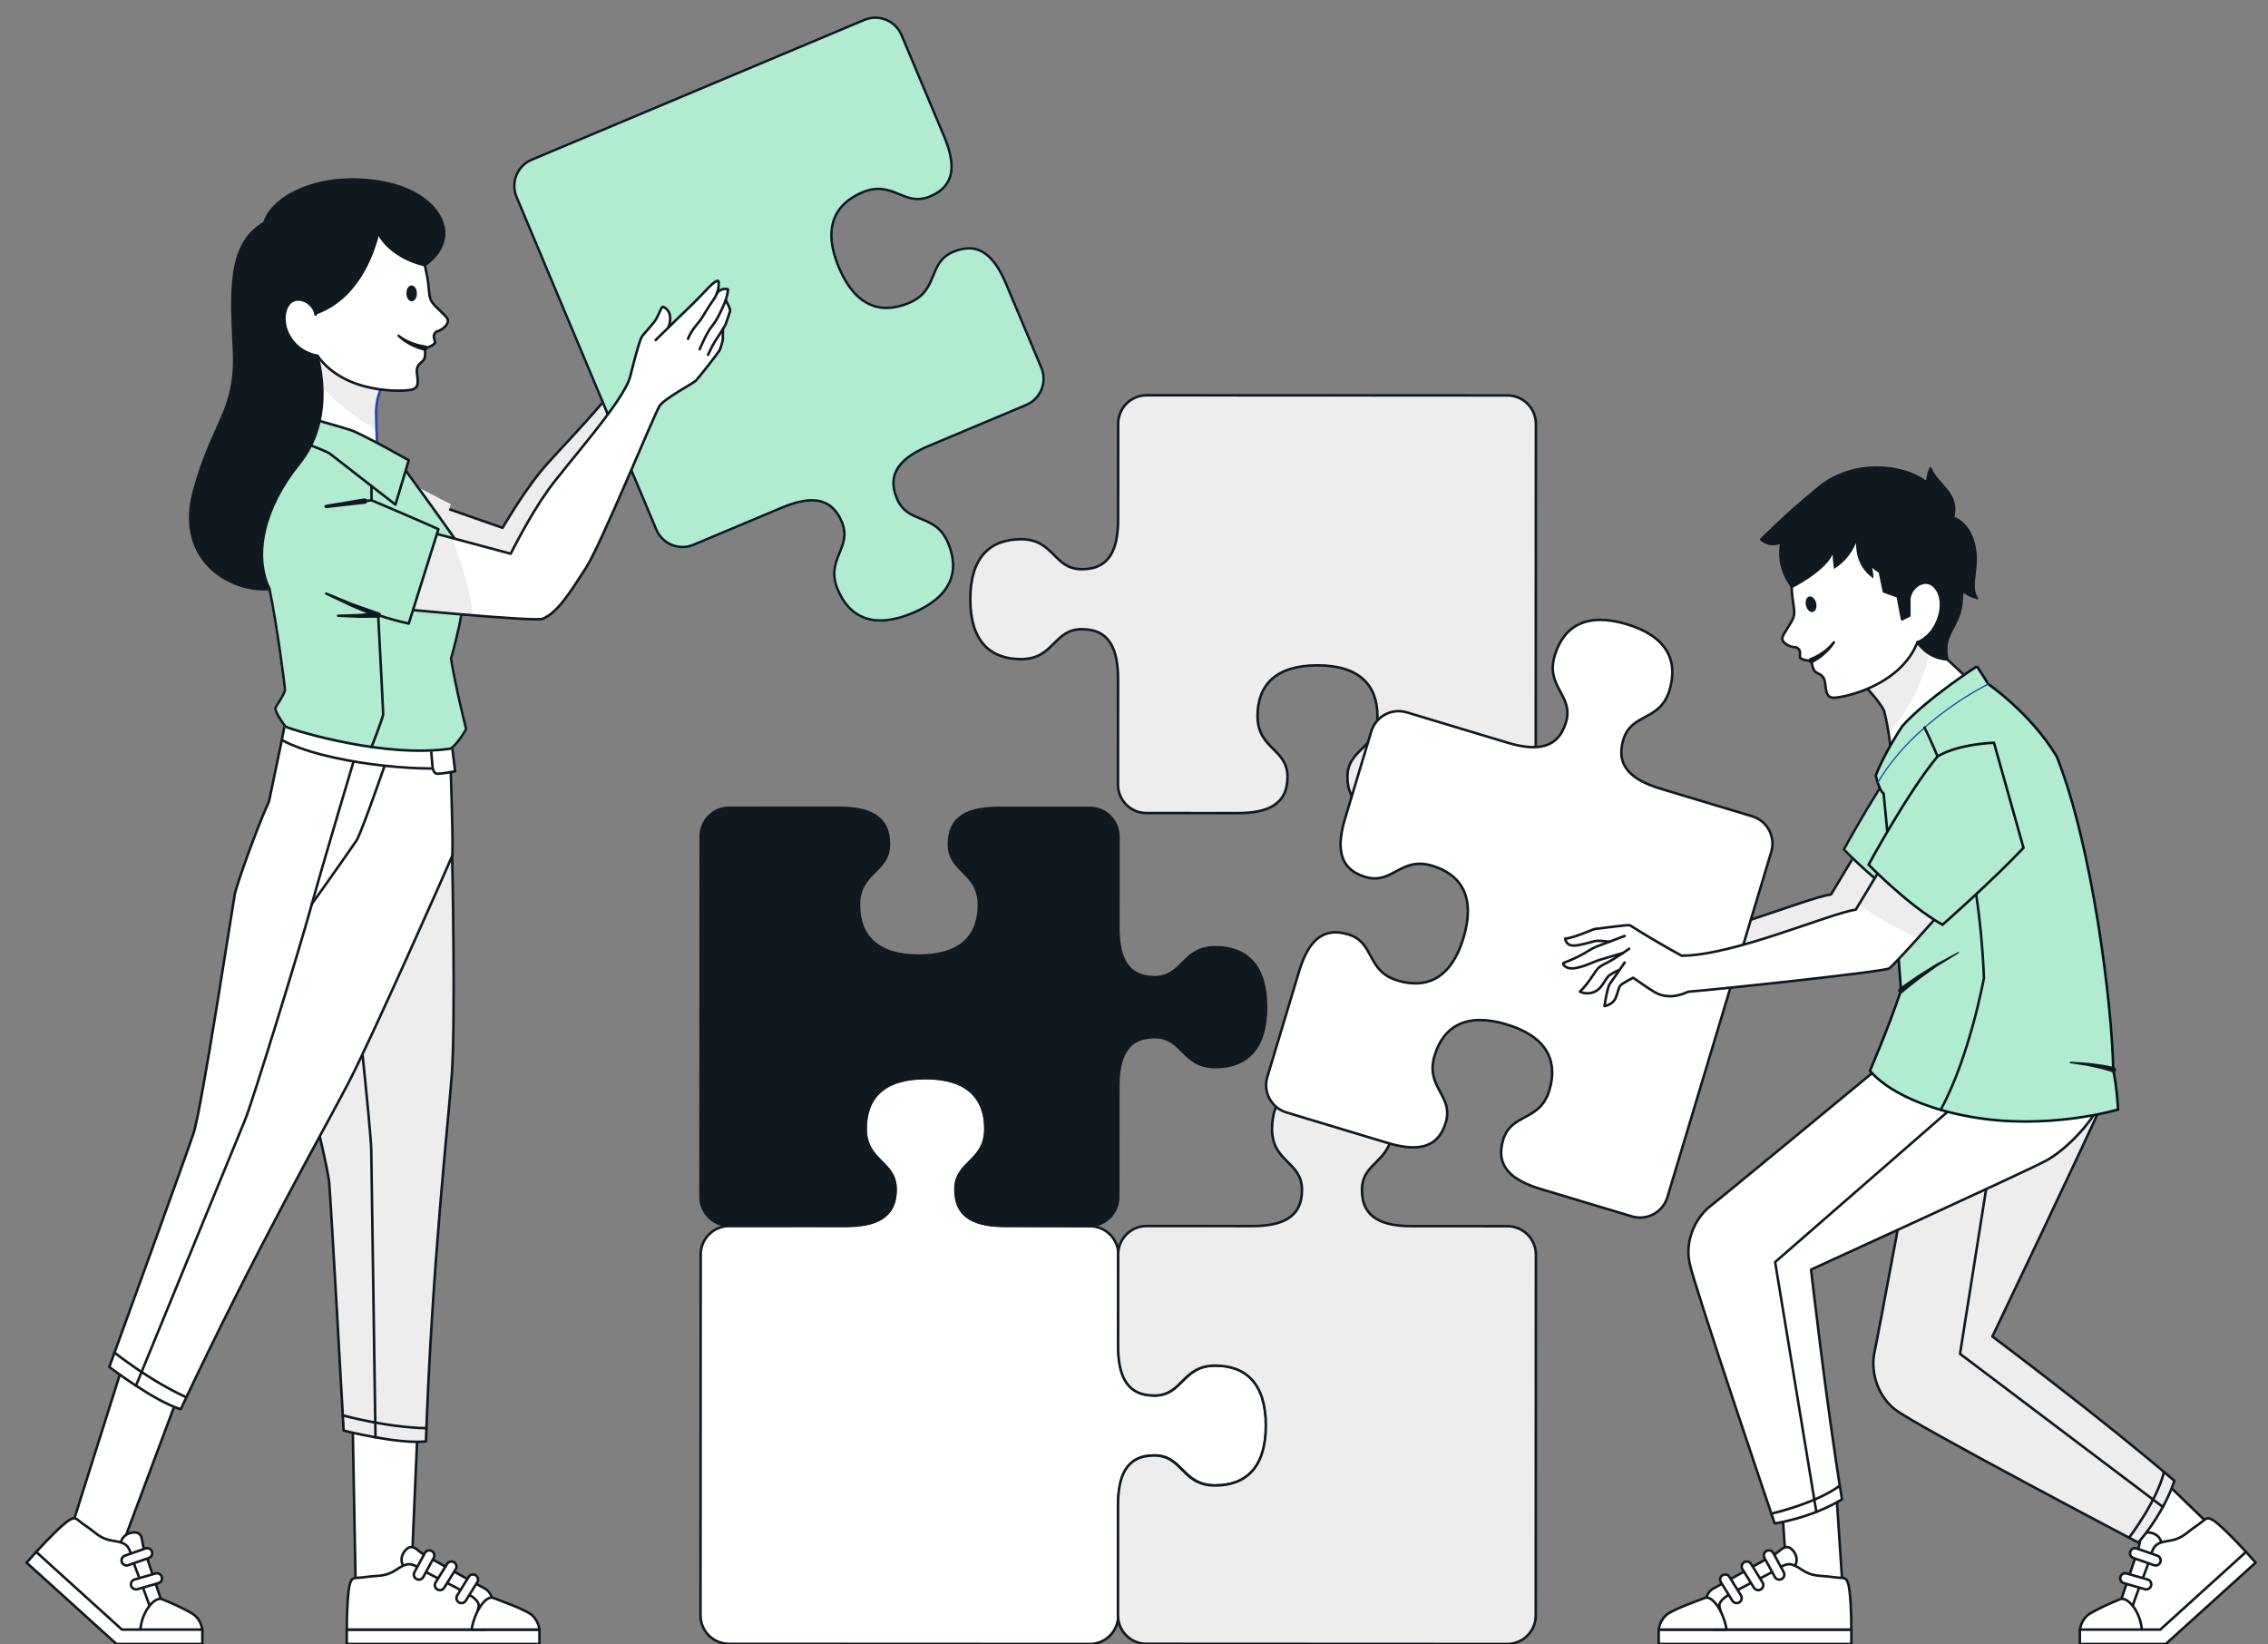
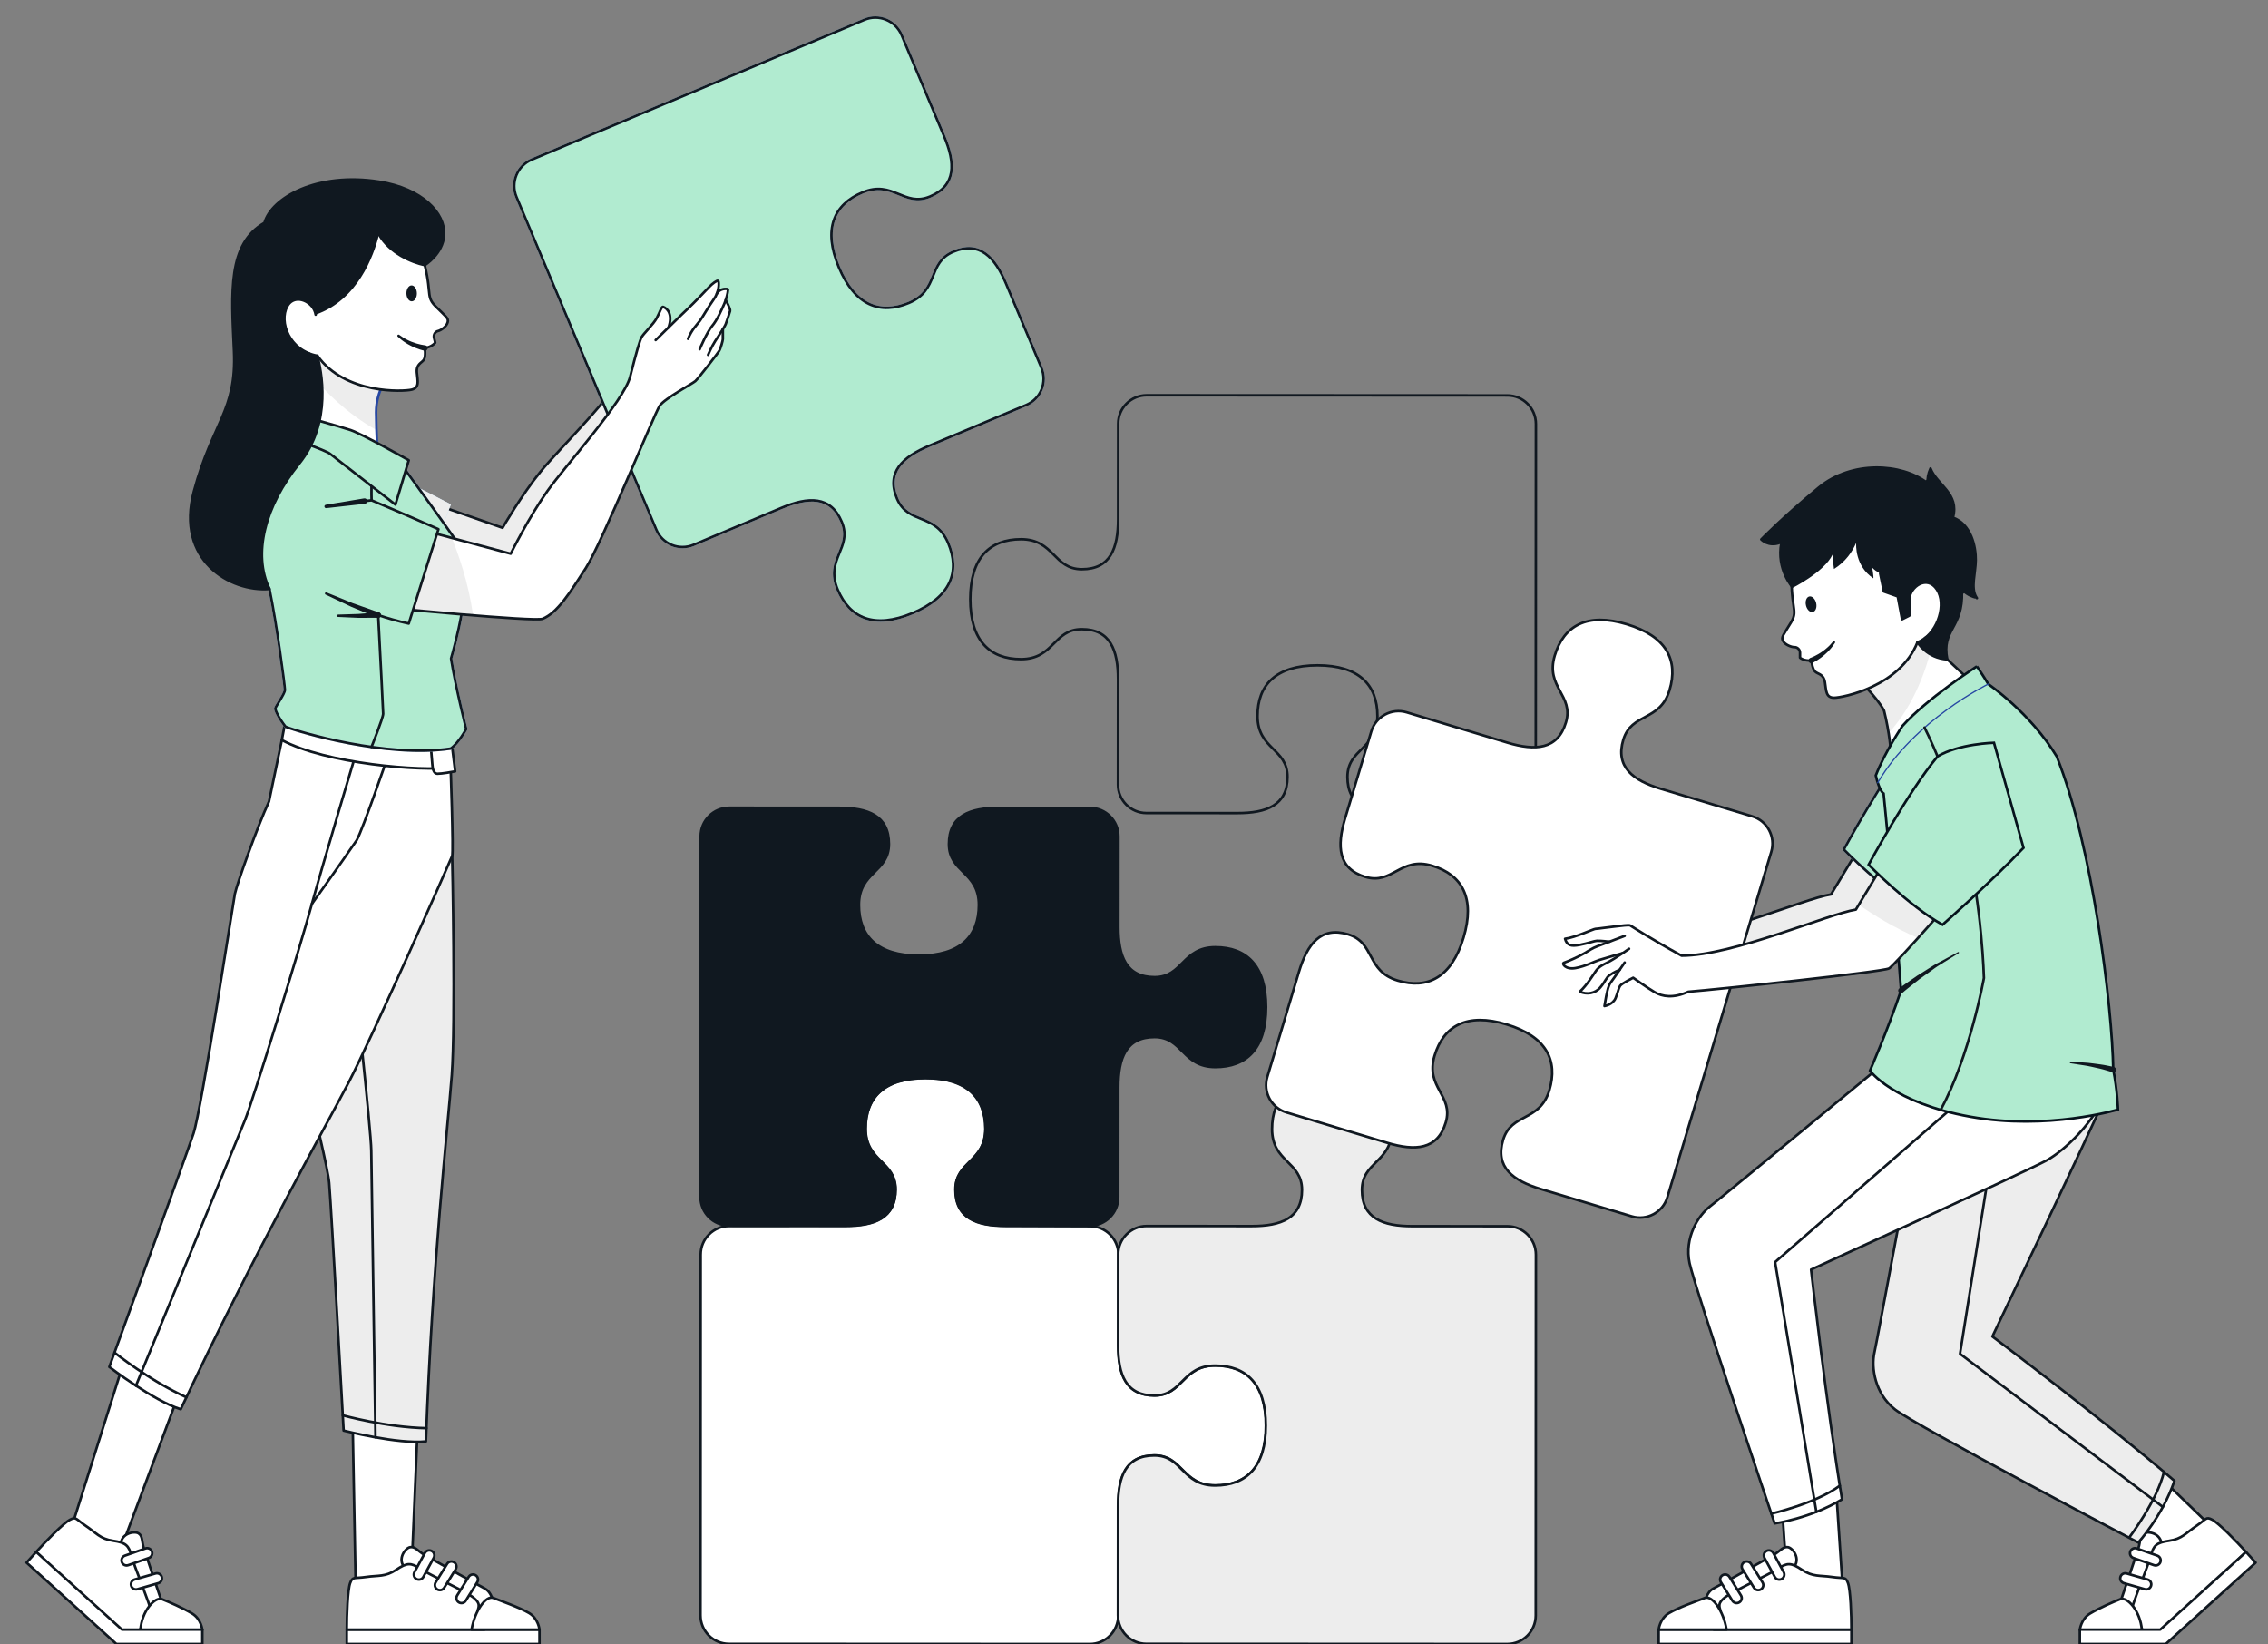
<svg xmlns="http://www.w3.org/2000/svg" id="Isolation_Mode" x="0px" y="0px" width="900px" height="652.32px" viewBox="-200 -70 900 652.32" xml:space="preserve">
  <rect x="-200" y="-70" width="900" height="652.32" fill="#808080" stroke="none" />
  <path fill="#FFFFFF" d="M282.302,471.817c-13.189-0.004-12.846,11.886-24.147,11.88c-11.306,0-14.365-8.367-14.363-19.91 l0.026-35.933c0.008-6.241-5.054-11.308-11.299-11.308l-33.486-0.123c-11.542,0.01-19.904-3.048-19.904-14.36 c-0.012-11.304,11.882-10.957,11.88-24.144c-0.004-12.364-7.313-20.13-23.798-20.121c-16.483,0.003-23.781,7.784-23.774,20.144 c0.004,13.189,11.901,12.831,11.901,24.142c0.004,11.305-8.352,14.368-19.897,14.374l-46.083,0.021 c-6.247,0-11.309,5.062-11.309,11.305l-0.07,143.155c0,6.248,5.064,11.313,11.303,11.317l143.159,0.064 c6.245,0,11.305-5.057,11.312-11.301l0.019-43.64c0.004-11.536,3.067-19.897,14.378-19.889c11.298,0,10.95,11.892,24.137,11.901 c12.364,0.008,20.136-7.295,20.145-23.778C302.433,479.121,294.668,471.822,282.302,471.817" />
  <path fill="none" stroke="#101820" stroke-linecap="round" stroke-linejoin="round" d="M282.302,471.817 c-13.189-0.004-12.846,11.886-24.147,11.88c-11.306,0-14.365-8.367-14.363-19.91l0.026-35.933 c0.008-6.241-5.054-11.308-11.299-11.308l-33.486-0.123c-11.542,0.01-19.904-3.048-19.904-14.36 c-0.012-11.304,11.882-10.957,11.88-24.144c-0.004-12.364-7.313-20.13-23.798-20.121c-16.483,0.003-23.781,7.784-23.774,20.144 c0.004,13.189,11.901,12.831,11.901,24.142c0.004,11.305-8.352,14.368-19.897,14.374l-46.083,0.021 c-6.247,0-11.309,5.062-11.309,11.305l-0.07,143.155c0,6.248,5.064,11.313,11.303,11.317l143.159,0.064 c6.245,0,11.305-5.057,11.312-11.301l0.019-43.64c0.004-11.536,3.067-19.897,14.378-19.889c11.298,0,10.95,11.892,24.137,11.901 c12.364,0.008,20.136-7.295,20.145-23.778C302.433,479.121,294.668,471.822,282.302,471.817z" />
  <path fill="#EDEDED" d="M409.421,571.016l0.065-143.161c0-6.245-5.059-11.304-11.298-11.308l-37.845-0.02 c-11.537-0.004-19.899-3.072-19.889-14.377c0-11.305,11.895-10.952,11.903-24.139c0-12.362-7.3-20.142-23.781-20.145 c-16.491-0.009-23.788,7.757-23.796,20.124c-0.002,13.185,11.891,12.838,11.883,24.146c0,11.305-8.366,14.363-19.913,14.363 l-41.731-0.025c-6.24-0.008-11.308,5.056-11.308,11.301l-0.019,36.058c-0.009,11.543,3.055,19.902,14.361,19.906 c11.302,0.008,10.957-11.882,24.146-11.877c12.367,0.002,20.132,7.308,20.119,23.79c-0.005,16.485-7.783,23.78-20.145,23.78 c-13.189,0-12.834-11.901-24.14-11.901c-11.304-0.002-14.369,8.349-14.375,19.894l-0.023,43.514c0,6.246,5.062,11.313,11.302,11.313 l143.161,0.069C404.353,582.314,409.418,577.255,409.421,571.016" />
  <path fill="none" stroke="#101820" stroke-linecap="round" stroke-linejoin="round" d="M409.421,571.016l0.065-143.161 c0-6.245-5.059-11.304-11.298-11.308l-37.845-0.02c-11.537-0.004-19.899-3.072-19.889-14.377c0-11.305,11.895-10.952,11.903-24.139 c0-12.362-7.3-20.142-23.781-20.145c-16.491-0.009-23.788,7.757-23.796,20.124c-0.002,13.185,11.891,12.838,11.883,24.146 c0,11.305-8.366,14.363-19.913,14.363l-41.731-0.025c-6.24-0.008-11.308,5.056-11.308,11.301l-0.019,36.058 c-0.009,11.543,3.055,19.902,14.361,19.906c11.302,0.008,10.957-11.882,24.146-11.877c12.367,0.002,20.132,7.308,20.119,23.79 c-0.005,16.485-7.783,23.78-20.145,23.78c-13.189,0-12.834-11.901-24.14-11.901c-11.304-0.002-14.369,8.349-14.375,19.894 l-0.023,43.514c0,6.246,5.062,11.313,11.302,11.313l143.161,0.069C404.353,582.314,409.418,577.255,409.421,571.016z" />
-   <path fill="#EDEDED" d="M398.185,86.904l-143.16-0.065c-6.246,0-11.305,5.057-11.309,11.297l-0.019,37.841 c-0.004,11.537-3.071,19.9-14.378,19.89c-11.303,0-10.951-11.895-24.139-11.903c-12.362,0-20.139,7.3-20.143,23.78 c-0.008,16.492,7.757,23.789,20.125,23.796c13.186,0.002,12.836-11.892,24.143-11.883c11.305,0,14.364,8.368,14.364,19.913 l-0.023,41.731c-0.011,6.238,5.053,11.306,11.3,11.306l36.056,0.021c11.539,0.008,19.905-3.055,19.907-14.361 c0.008-11.303-11.885-10.957-11.882-24.147c0.004-12.366,7.309-20.132,23.794-20.121c16.483,0.004,23.779,7.781,23.779,20.143 c0,13.189-11.901,12.834-11.901,24.14c-0.001,11.305,8.351,14.37,19.896,14.376l43.513,0.02c6.243,0,11.311-5.06,11.311-11.3 l0.068-143.161C409.489,91.975,404.426,86.907,398.185,86.904" />
  <path fill="none" stroke="#101820" stroke-linecap="round" stroke-linejoin="round" d="M398.185,86.904l-143.16-0.065 c-6.246,0-11.305,5.057-11.309,11.297l-0.019,37.841c-0.004,11.537-3.071,19.9-14.378,19.89c-11.303,0-10.951-11.895-24.139-11.903 c-12.362,0-20.139,7.3-20.143,23.78c-0.008,16.492,7.757,23.789,20.125,23.796c13.186,0.002,12.836-11.892,24.143-11.883 c11.305,0,14.364,8.368,14.364,19.913l-0.023,41.731c-0.011,6.238,5.053,11.306,11.3,11.306l36.056,0.021 c11.539,0.008,19.905-3.055,19.907-14.361c0.008-11.303-11.885-10.957-11.882-24.147c0.004-12.366,7.309-20.132,23.794-20.121 c16.483,0.004,23.779,7.781,23.779,20.143c0,13.189-11.901,12.834-11.901,24.14c-0.001,11.305,8.351,14.37,19.896,14.376 l43.513,0.02c6.243,0,11.311-5.06,11.311-11.3l0.068-143.161C409.489,91.975,404.426,86.907,398.185,86.904z" />
  <path fill="#101820" d="M135.512,416.311c11.538,0.008,19.904-3.055,19.904-14.359c0.01-11.308-11.889-10.963-11.882-24.147 c0.002-12.364,7.313-20.13,23.795-20.122c16.487,0.009,23.782,7.781,23.779,20.142c-0.004,13.19-11.899,12.833-11.899,24.146 c-0.004,11.304,8.352,14.366,19.893,14.374h33.336c6.244,0,11.304-5.056,11.311-11.301l0.019-43.639 c0.007-11.537,3.067-19.9,14.378-19.894c11.298,0.005,10.951,11.894,24.136,11.905c12.365,0.004,20.136-7.297,20.145-23.78 c0.008-16.491-7.756-23.789-20.123-23.794c-13.189-0.009-12.844,11.887-24.146,11.879c-11.307-0.002-14.366-8.367-14.364-19.908 l0.026-35.931c0.008-6.244-5.054-11.311-11.301-11.311l-36.059-0.02c-11.537-0.006-19.905,3.055-19.905,14.36 c-0.015,11.302,11.888,10.959,11.884,24.146c-0.004,12.362-7.313,20.129-23.8,20.121c-16.48-0.004-23.779-7.782-23.775-20.139 c0.004-13.195,11.901-12.834,11.901-24.143c0.004-11.305-8.354-14.37-19.899-14.376L89.357,250.5 c-6.245,0-11.307,5.06-11.307,11.307l-0.07,143.156c0,6.244,5.063,11.311,11.301,11.314L135.512,416.311z" />
  <path fill="none" stroke="#101820" stroke-linecap="round" stroke-linejoin="round" d="M135.512,416.311 c11.538,0.008,19.904-3.055,19.904-14.359c0.01-11.308-11.889-10.963-11.882-24.147c0.002-12.364,7.313-20.13,23.795-20.122 c16.487,0.009,23.782,7.781,23.779,20.142c-0.004,13.19-11.899,12.833-11.899,24.146c-0.004,11.304,8.352,14.366,19.893,14.374 h33.336c6.244,0,11.304-5.056,11.311-11.301l0.019-43.639c0.007-11.537,3.067-19.9,14.378-19.894 c11.298,0.005,10.951,11.894,24.136,11.905c12.365,0.004,20.136-7.297,20.145-23.78c0.008-16.491-7.756-23.789-20.123-23.794 c-13.189-0.009-12.844,11.887-24.146,11.879c-11.307-0.002-14.366-8.367-14.364-19.908l0.026-35.931 c0.008-6.244-5.054-11.311-11.301-11.311l-36.059-0.02c-11.537-0.006-19.905,3.055-19.905,14.36 c-0.015,11.302,11.888,10.959,11.884,24.146c-0.004,12.362-7.313,20.129-23.8,20.121c-16.48-0.004-23.779-7.782-23.775-20.139 c0.004-13.195,11.901-12.834,11.901-24.143c0.004-11.305-8.354-14.37-19.899-14.376L89.357,250.5 c-6.245,0-11.307,5.06-11.307,11.307l-0.07,143.156c0,6.244,5.063,11.311,11.301,11.314L135.512,416.311z" />
  <path fill="#EDEDED" d="M417.088,317.429c2.923-2.645,5.631-7.213,6.277-8.081c0.626-0.844,1.082-1.713,4.224-3.249 c1.843-0.885,4.594-2.643,6.565-3.984c-0.456,0.13-7.756,2.252-9.535,2.813c-1.857,0.589-5.281,2.454-9.245,3.164 c-3.965,0.715-5.568-1.771-4.616-2.118c1.537-0.542,5.157-2.035,8.123-3.749c1.996-1.125,2.855-1.927,5.283-2.837 c0.954-0.347,2.774-1.039,4.638-1.753c0,0-3.117-0.414-4.961-0.373c-0.936,0.025-3.188,0.914-6.806,1.625 c-3.613,0.715-5.107,0.133-5.824-2.424c4.114-0.498,11.289-3.941,12.089-3.941c0.824,0,4.742-0.628,7.407-0.889 c2.664-0.281,5.824-0.78,6.392-0.434c0.41,0.238,7.775,5.068,20.36,11.98c20.447,0,58.354-16.66,69.143-18.284l28.613-47.503 l27.165,22.638c-14.144,17.437-40.336,46.853-42.589,48.196c-2.272,1.344-68.339,8.361-79.667,9.25 c-5.956,2.707-10.29,1.992-13.391,0.15c-3.114-1.863-8.488-5.697-8.488-5.697s-4.549,2.254-5.177,3.203 c-0.651,0.953-0.694,2.037-1.776,4.789c-1.083,2.752-4.44,3.25-4.44,3.25s0.69-4.248,0.928-5.048c0.221-0.8,0.502-2.991,1.625-4.417 c0.61-0.78,2.166-3.015,3.448-4.9c-0.219,0.09-2.035,0.764-3.989,2.125c-1.362,0.973-1.539,2.273-3.616,4.787 C423.171,318.252,419.659,318.707,417.088,317.429" />
  <path fill="none" stroke="#2647A3" stroke-linecap="round" stroke-linejoin="round" d="M434.871,295.333c0,0-3.1,1.191-6.067,2.301 c-1.86,0.711-3.681,1.404-4.638,1.753c-2.423,0.91-3.289,1.712-5.283,2.837c-2.966,1.714-6.586,3.207-8.123,3.749 c-0.952,0.347,0.652,2.838,4.616,2.118c3.962-0.71,7.386-2.573,9.248-3.158c1.776-0.566,9.077-2.688,9.532-2.818" />
  <path fill="none" stroke="#2647A3" stroke-linecap="round" stroke-linejoin="round" d="M436.623,300.426 c0,0-1.019,0.715-2.449,1.688h-0.02c-1.972,1.342-4.725,3.1-6.565,3.984c-3.142,1.541-3.595,2.403-4.224,3.249 c-0.648,0.868-3.356,5.441-6.277,8.081c2.573,1.278,6.086,0.821,8.164-1.711c2.08-2.514,2.253-3.814,3.618-4.787 c1.949-1.367,3.769-2.035,3.987-2.125h0.02" />
  <path fill="none" stroke="#101820" stroke-linecap="round" stroke-linejoin="round" d="M434.871,305.884 c0,0-0.912,1.344-2.017,2.922c-1.282,1.886-2.839,4.117-3.447,4.9c-1.124,1.43-1.404,3.617-1.626,4.417 c-0.234,0.804-0.927,5.048-0.927,5.048s3.356-0.498,4.439-3.25s1.127-3.836,1.776-4.785c0.628-0.953,5.178-3.207,5.178-3.207 s5.371,3.834,8.487,5.697c3.101,1.842,7.435,2.557,13.391-0.15c11.328-0.889,77.395-7.905,79.671-9.25 c2.249-1.344,28.442-30.76,42.585-48.196l-27.163-22.638l-28.615,47.503c-10.786,1.624-48.693,18.284-69.143,18.284 c-12.587-6.912-19.95-11.742-20.36-11.98c-0.564-0.347-3.728,0.152-6.391,0.434c-2.664,0.261-6.584,0.889-7.408,0.889 c-0.8,0-7.975,3.443-12.087,3.941c0.715,2.557,2.21,3.139,5.825,2.428c3.619-0.715,5.868-1.604,6.803-1.625 c1.844-0.047,4.961,0.369,4.961,0.369" />
  <path fill="#B1EBD0" stroke="#BADBF7" stroke-miterlimit="10" d="M581.418,218.696c0,0-13.871,0.339-22.381,5.404 c-11.893,14.31-27.363,42.972-27.363,42.972s15.782,16.246,29.321,23.827c0,0,19.496-17.146,32.131-30.505L581.418,218.696z" />
  <path fill="#2647A3" d="M577.982,273.885l14.903-13.734c0.135-0.129,0.357-0.121,0.484,0.017c0.129,0.132,0.123,0.339,0,0.472 l-13.854,14.778c-0.408,0.438-1.091,0.467-1.53,0.063c-0.44-0.406-0.472-1.092-0.064-1.531 C577.933,273.931,577.961,273.899,577.982,273.885" />
  <path fill="#2647A3" d="M578.469,273.604l19.774-4.438c0.184-0.044,0.369,0.069,0.414,0.256c0.04,0.176-0.065,0.355-0.237,0.406 l-19.394,5.867c-0.57,0.178-1.179-0.142-1.354-0.714c-0.181-0.569,0.139-1.178,0.711-1.355 C578.404,273.619,578.443,273.608,578.469,273.604" />
  <path fill="none" stroke="#101820" stroke-linecap="round" stroke-linejoin="round" d="M559.037,224.101 c-11.893,14.308-27.363,42.972-27.363,42.972s15.782,16.246,29.321,23.827c0,0,8.407-7.393,17.75-16.25" />
  <path fill="#2647A3" d="M581.433,219.105c0,0-1.44,0.074-3.585,0.362c-1.076,0.113-2.317,0.335-3.647,0.554 c-1.333,0.218-2.729,0.574-4.132,0.862c-0.688,0.197-1.375,0.394-2.053,0.586c-0.671,0.207-1.351,0.356-1.971,0.599 c-1.236,0.489-2.405,0.908-3.375,1.323c-1.848,0.984-3.078,1.64-3.078,1.64l-0.146,0.075c-0.526,0.282-1.184,0.083-1.463-0.446 c-0.282-0.527-0.083-1.183,0.445-1.464c0.016-0.009,0.038-0.021,0.055-0.029c0,0,1.37-0.633,3.426-1.579 c1.05-0.383,2.303-0.751,3.625-1.183c0.662-0.214,1.369-0.33,2.075-0.502c0.706-0.159,1.425-0.318,2.143-0.479 c1.458-0.214,2.9-0.492,4.265-0.636c1.365-0.144,2.639-0.295,3.734-0.348c2.187-0.164,3.654-0.155,3.654-0.155h0.014 c0.223,0.002,0.405,0.187,0.405,0.414C581.818,218.917,581.643,219.094,581.433,219.105" />
  <polygon fill="#FFFFFF" points="507.356,530.722 509.128,556.775 531.153,559.233 528.565,520.258 " />
  <polygon fill="none" stroke="#101820" stroke-linecap="round" stroke-linejoin="round" points="507.356,530.722 509.128,556.775  531.153,559.233 528.565,520.258 " />
  <rect x="458.21" y="576.609" fill="#FFFFFF" width="76.464" height="5.713" />
  <rect x="458.21" y="576.609" fill="none" stroke="#101820" stroke-linecap="round" stroke-linejoin="round" width="76.464" height="5.713" />
  <path fill="#FFFFFF" d="M476.637,565.843c0,0,0.302-4.004,3.401-5.606c3.109-1.604,21.634-12.018,24.039-13.421 c2.399-1.4,3.505-3.31,5.509-2.906c2.002,0.402,5.806,5.411,1.104,9.117c-4.708,3.704-31.347,16.423-31.347,16.423L476.637,565.843z " />
  <path fill="none" stroke="#101820" stroke-linecap="round" stroke-linejoin="round" d="M476.637,565.843 c0,0,0.302-4.004,3.401-5.606c3.109-1.604,21.634-12.018,24.039-13.421c2.399-1.4,3.505-3.31,5.509-2.906 c2.002,0.402,5.806,5.411,1.104,9.117c-4.708,3.704-31.347,16.423-31.347,16.423L476.637,565.843z" />
  <path fill="#FFFFFF" d="M482.819,569.423c-0.702-2.304-1.104-3.329,1.601-5.532c2.704-2.207,17.729-9.21,21.234-11.516 c3.5-2.306,5.108-2.403,9.415,0.497c4.303,2.905,7.137,2.151,11.945,2.854c4.812,0.704,5.302-0.302,6.307,2.403 c1.004,2.702,1.353,12.771,1.353,18.475H480.04L482.819,569.423z" />
  <path fill="none" stroke="#101820" stroke-linecap="round" stroke-linejoin="round" d="M482.819,569.423 c-0.702-2.304-1.104-3.329,1.601-5.532c2.704-2.207,17.729-9.21,21.234-11.516c3.5-2.306,5.108-2.403,9.415,0.497 c4.303,2.905,7.137,2.151,11.945,2.854c4.812,0.704,5.302-0.302,6.307,2.403c1.004,2.702,1.353,12.771,1.353,18.475H480.04 L482.819,569.423z" />
  <path fill="#FFFFFF" d="M458.21,576.609c0,0,0.401-4.356,4.105-6.557c3.709-2.206,11.419-4.914,14.224-6.013 c2.804-1.099,7.313,4.909,8.613,12.573H458.21V576.609z" />
  <path fill="none" stroke="#101820" stroke-linecap="round" stroke-linejoin="round" d="M458.21,576.609c0,0,0.401-4.356,4.105-6.557 c3.709-2.206,11.419-4.914,14.224-6.013c2.804-1.099,7.313,4.909,8.613,12.573H458.21V576.609z" />
  <path fill="#FFFFFF" d="M490.849,563.036c0.589,0.943,0.3,2.176-0.648,2.754c-0.941,0.587-2.169,0.295-2.751-0.643l-4.563-7.355 c-0.583-0.946-0.291-2.174,0.65-2.757c0.944-0.578,2.172-0.291,2.757,0.653L490.849,563.036z" />
  <path fill="none" stroke="#101820" stroke-linecap="round" stroke-linejoin="round" d="M490.849,563.036 c0.589,0.943,0.3,2.176-0.648,2.754c-0.941,0.587-2.169,0.295-2.751-0.643l-4.563-7.355c-0.583-0.946-0.291-2.174,0.65-2.757 c0.944-0.578,2.172-0.291,2.757,0.653L490.849,563.036z" />
  <path fill="#FFFFFF" d="M499.413,557.894c0.589,0.938,0.295,2.174-0.65,2.753c-0.941,0.583-2.173,0.296-2.753-0.649l-4.557-7.349 c-0.588-0.946-0.294-2.178,0.645-2.757c0.948-0.583,2.175-0.295,2.761,0.646L499.413,557.894z" />
  <path fill="none" stroke="#101820" stroke-linecap="round" stroke-linejoin="round" d="M499.413,557.894 c0.589,0.938,0.295,2.174-0.65,2.753c-0.941,0.583-2.173,0.296-2.753-0.649l-4.557-7.349c-0.588-0.946-0.294-2.178,0.645-2.757 c0.948-0.583,2.175-0.295,2.761,0.646L499.413,557.894z" />
  <path fill="#FFFFFF" d="M507.823,553.819c0.529,0.971,0.167,2.187-0.808,2.711c-0.97,0.532-2.186,0.173-2.71-0.799l-4.135-7.599 c-0.529-0.979-0.165-2.193,0.799-2.714c0.978-0.529,2.193-0.172,2.723,0.8L507.823,553.819z" />
  <path fill="none" stroke="#101820" stroke-linecap="round" stroke-linejoin="round" d="M507.823,553.819 c0.529,0.971,0.167,2.187-0.808,2.711c-0.97,0.532-2.186,0.173-2.71-0.799l-4.135-7.599c-0.529-0.979-0.165-2.193,0.799-2.714 c0.978-0.529,2.193-0.172,2.723,0.8L507.823,553.819z" />
  <polygon fill="#FFFFFF" points="640.226,530.117 659.026,548.242 677.001,535.278 648.923,508.12 " />
  <polygon fill="none" stroke="#101820" stroke-linecap="round" stroke-linejoin="round" points="640.226,530.117 659.026,548.242  677.001,535.278 648.923,508.12 " />
  <path fill="#FFFFFF" d="M641.025,576.773c0,0-2.464-3.172-1.242-6.443c1.225-3.28,7.973-23.43,8.811-26.082s0.379-4.808,2.134-5.851 c1.754-1.046,7.934,0.114,6.935,6.015c-1.003,5.911-12.214,33.216-12.214,33.216L641.025,576.773z" />
  <path fill="none" stroke="#101820" stroke-linecap="round" stroke-linejoin="round" d="M641.025,576.773 c0,0-2.464-3.172-1.242-6.443c1.225-3.28,7.973-23.43,8.811-26.082s0.379-4.808,2.134-5.851c1.754-1.046,7.934,0.114,6.935,6.015 c-1.003,5.911-12.214,33.216-12.214,33.216L641.025,576.773z" />
  <path fill="#FFFFFF" d="M648.015,575.271c-2.072-1.235-3.057-1.722-2.529-5.174c0.522-3.452,6.96-18.727,8.01-22.789 c1.046-4.06,2.174-5.209,7.312-5.949c5.141-0.736,6.736-3.196,10.773-5.903c4.036-2.709,3.729-3.783,6.29-2.449 c2.557,1.328,9.569,8.553,13.403,12.783l-35.23,34.178L648.015,575.271z" />
  <path fill="none" stroke="#101820" stroke-linecap="round" stroke-linejoin="round" d="M648.015,575.271 c-2.072-1.235-3.057-1.722-2.529-5.174c0.522-3.452,6.96-18.727,8.01-22.789c1.046-4.06,2.174-5.209,7.312-5.949 c5.141-0.736,6.736-3.196,10.773-5.903c4.036-2.709,3.729-3.783,6.29-2.449c2.557,1.328,9.569,8.553,13.403,12.783l-35.23,34.178 L648.015,575.271z" />
  <path fill="#FFFFFF" d="M625.336,576.757c0,0,0.406-4.357,4.108-6.559c3.711-2.205,9.104-4.559,11.909-5.658 c2.806-1.102,7.988,4.604,8.598,12.22L625.336,576.757z" />
  <path fill="none" stroke="#101820" stroke-linecap="round" stroke-linejoin="round" d="M625.336,576.757 c0,0,0.406-4.357,4.108-6.559c3.711-2.205,9.104-4.559,11.909-5.658c2.806-1.102,7.988,4.604,8.598,12.22L625.336,576.757z" />
  <path fill="#FFFFFF" d="M652.237,556.728c1.061,0.301,1.676,1.413,1.363,2.477c-0.303,1.064-1.405,1.677-2.473,1.367l-8.314-2.388 c-1.067-0.307-1.679-1.417-1.371-2.48c0.312-1.063,1.412-1.675,2.481-1.37L652.237,556.728z" />
  <path fill="none" stroke="#101820" stroke-linecap="round" stroke-linejoin="round" d="M652.237,556.728 c1.061,0.301,1.676,1.413,1.363,2.477c-0.303,1.064-1.405,1.677-2.473,1.367l-8.314-2.388c-1.067-0.307-1.679-1.417-1.371-2.48 c0.312-1.063,1.412-1.675,2.481-1.37L652.237,556.728z" />
  <path fill="#FFFFFF" d="M656.074,547.265c1.042,0.363,1.59,1.505,1.219,2.552c-0.361,1.043-1.499,1.593-2.543,1.224l-8.167-2.854 c-1.048-0.371-1.594-1.512-1.227-2.549c0.367-1.051,1.508-1.601,2.551-1.232L656.074,547.265z" />
  <path fill="none" stroke="#101820" stroke-linecap="round" stroke-linejoin="round" d="M656.074,547.265 c1.042,0.363,1.59,1.505,1.219,2.552c-0.361,1.043-1.499,1.593-2.543,1.224l-8.167-2.854c-1.048-0.371-1.594-1.512-1.227-2.549 c0.367-1.051,1.508-1.601,2.551-1.232L656.074,547.265z" />
  <polyline fill="#FFFFFF" points="657.246,576.609 691.274,545.797 695.104,550.028 659.444,582.314 625.334,582.314  625.338,576.609 657.246,576.609 " />
  <polygon fill="none" stroke="#101820" stroke-linecap="round" stroke-linejoin="round" points="657.246,576.609 691.274,545.797  695.104,550.028 659.444,582.314 625.334,582.314 625.338,576.609 " />
  <path fill="#EDEDED" d="M559.987,380.654c0,0-14.907,80.349-16.186,86.128c-1.283,5.784,0.1,16.158,8.25,22.52 c8.151,6.364,96.475,52.764,96.475,52.764s9.661-10.676,14.347-24.485c-28.571-24.579-72.241-57.271-72.241-57.271 s40.46-84.698,43.745-92.864c3.288-8.166,4.778-24.593,1.038-34.762L559.987,380.654z" />
  <path fill="none" stroke="#101820" stroke-linecap="round" stroke-linejoin="round" d="M559.987,380.654 c0,0-14.907,80.349-16.186,86.128c-1.283,5.784,0.1,16.158,8.25,22.52c8.151,6.364,96.475,52.764,96.475,52.764 s9.661-10.676,14.347-24.485c-28.571-24.579-72.241-57.271-72.241-57.271s40.46-84.698,43.745-92.864 c3.288-8.166,4.778-24.593,1.038-34.762L559.987,380.654z" />
  <polyline fill="none" stroke="#101820" stroke-linecap="round" stroke-linejoin="round" points="592.88,371.926 577.788,467.175  658.268,527.934 " />
  <path fill="none" stroke="#101820" stroke-linecap="round" stroke-linejoin="round" d="M645.027,539.933 c0,0,10.946-14.376,13.706-25.938" />
  <path fill="#FFFFFF" d="M546.289,353.002c0,0-63,52.05-67.691,55.663c-4.692,3.609-10.289,12.454-8.123,22.563 c2.166,10.11,33.757,103.254,33.757,103.254s14.262-1.988,26.717-9.571c-6.138-37.184-12.276-91.153-12.276-91.153 s85.384-38.99,93.143-43.145c7.764-4.151,19.451-15.795,23.108-25.994L546.289,353.002z" />
  <path fill="none" stroke="#101820" stroke-linecap="round" stroke-linejoin="round" d="M546.289,353.002c0,0-63,52.05-67.691,55.663 c-4.692,3.609-10.289,12.454-8.123,22.563c2.166,10.11,33.757,103.254,33.757,103.254s14.262-1.988,26.717-9.571 c-6.138-37.184-12.276-91.153-12.276-91.153s85.384-38.99,93.143-43.145c7.764-4.151,19.451-15.795,23.108-25.994L546.289,353.002z" />
  <polyline fill="none" stroke="#101820" stroke-linecap="round" stroke-linejoin="round" points="577.115,367.419 504.41,430.778  520.774,529.901 " />
  <path fill="none" stroke="#101820" stroke-linecap="round" stroke-linejoin="round" d="M502.92,530.603 c0,0,17.617-4.002,27.155-11.095" />
  <path fill="#FFFFFF" d="M536.453,198.551c0,0,8.487,8.123,11.194,13.447c2.255,9.026,2.708,16.517,2.708,16.517l35.288-24.822 l-12.912-12.046l-15.789-11.058L536.453,198.551z" />
  <path fill="#EDEDED" d="M556.945,180.59l-20.491,17.961c0,0,8.487,8.123,11.194,13.448c0.813,3.251,1.39,6.296,1.794,8.871 c10.636-11.496,15.287-26.79,16.936-33.671L556.945,180.59z" />
  <path fill="none" stroke="#101820" stroke-linecap="round" stroke-linejoin="round" d="M536.453,198.551 c0,0,8.487,8.123,11.194,13.447c2.255,9.026,2.708,16.517,2.708,16.517l35.288-24.822l-12.912-12.046l-15.789-11.058 L536.453,198.551z" />
  <path fill="#FFFFFF" d="M563.81,183.221c-0.048,0.045-0.066,0.065-0.11,0.086c-0.865,0.629-1.798,1.147-2.795,1.516 c-6.953,17.612-29.784,22.03-33.078,22.03c-3.292,0-3.118-2.708-3.638-6.13c-0.565-3.445-2.905-3.162-3.988-4.332 c-1.082-1.192-1.388-4.332-1.388-4.332c-2.945,0.302-4.527-1.083-4.527-1.083v-1.994c0-1.297-1.127-2.251-2.211-2.207 c-1.081,0.041-3.745-0.912-4.546-2.471c-0.825-1.539,0.194-2.296,3.247-7.431c3.032-5.155-0.672-5.348,0.324-22.614 c1.019-17.265,14.231-27.9,28.096-29.72c16.572-2.166,29.633,3.619,35.74,22.139C580.747,164.268,571.649,178.304,563.81,183.221" />
  <path fill="#101820" d="M520.699,169.288c0.391,1.701-0.192,3.289-1.309,3.549c-1.122,0.256-2.345-0.913-2.737-2.613 c-0.395-1.701,0.191-3.286,1.31-3.544C519.079,166.424,520.307,167.59,520.699,169.288" />
  <path fill="none" stroke="#101820" stroke-linecap="round" stroke-linejoin="round" d="M560.905,184.824 c-6.953,17.612-29.784,22.03-33.078,22.03c-3.291,0-3.116-2.708-3.636-6.13c-0.565-3.445-2.904-3.162-3.987-4.332 c-1.083-1.192-1.387-4.332-1.387-4.332c-2.946,0.3-4.531-1.083-4.531-1.083v-1.994c0-1.299-1.125-2.251-2.209-2.209 c-1.081,0.043-3.747-0.911-4.546-2.468c-0.827-1.539,0.194-2.296,3.248-7.431c3.031-5.155-0.673-5.349,0.323-22.614 c1.017-17.265,14.231-27.9,28.094-29.72c16.572-2.166,29.636,3.619,35.74,22.139c5.81,17.589-3.291,31.625-11.133,36.542" />
  <path fill="#101820" d="M518.394,191.063c0,0,0.161-0.063,0.444-0.173c0.265-0.099,0.659-0.277,1.13-0.502 c0.938-0.451,2.171-1.14,3.304-1.963c0.559-0.426,1.153-0.817,1.621-1.279c0.476-0.455,0.986-0.826,1.312-1.244 c0.705-0.792,1.175-1.323,1.175-1.323l0.037-0.043c0.171-0.193,0.465-0.211,0.659-0.039c0.181,0.161,0.207,0.427,0.069,0.618 c0,0-0.433,0.608-1.083,1.522c-0.307,0.48-0.79,0.921-1.245,1.46c-0.45,0.545-1.03,1.023-1.578,1.542 c-1.12,1.005-2.352,1.881-3.32,2.478c-0.484,0.299-0.898,0.542-1.215,0.702c-0.296,0.152-0.466,0.238-0.466,0.238 c-0.531,0.276-1.186,0.065-1.461-0.468c-0.277-0.532-0.066-1.186,0.468-1.461c0.034-0.018,0.067-0.033,0.101-0.045L518.394,191.063z " />
  <path fill="#101820" d="M554.777,175.727l-1.711-9.074l-5.503-1.952l-1.474-7.148v-0.02c-1.343-0.695-2.403-1.498-3.142-2.298 c0,0,0.628,3.509,0.455,4.246c-7.343-4.852-6.888-13.406-6.822-14.102c-1.559,3.597-4.246,7.561-8.814,10.398 c-0.237-1.625-0.434-3.792-0.566-5.698c-3.376,7.04-16.18,13.366-16.18,13.366s-6.692-7.236-4.636-18.109 c-4.638,1.754-7.475-1.3-7.475-1.3s8.342-8.665,22.919-20.664c12.933-10.658,32.688-9.662,42.867-1.82l0.238-0.021 c-0.108-1.56,0.129-3.466,1.126-5.653c2.623,6.584,11.546,9.92,8.924,19.495c7.237,2.621,9.12,11.545,9.033,16.96 c-0.086,5.156-1.969,10.809,0.111,14.449l-0.197,0.8c-1.037-0.237-3.379-0.996-5.393-2.988c0.564,14.795-8.23,15.012-5.807,27.056 c-8.168-0.5-11.827-6.825-11.827-6.825c0.997-0.369,1.93-0.887,2.795-1.516c0.044-0.021,0.065-0.043,0.11-0.086 c6.019-4.568,8.727-15.163,4.027-20.297c-4.138-4.549-10.7,0.671-10.159,5.895v5.457L554.777,175.727z" />
  <path fill="none" stroke="#101820" stroke-linecap="round" stroke-linejoin="round" d="M506.384,145.335 c-4.638,1.756-7.473-1.3-7.473-1.3s8.34-8.665,22.917-20.664c12.933-10.658,32.688-9.662,42.867-1.818" />
  <path fill="none" stroke="#101820" stroke-linecap="round" stroke-linejoin="round" d="M564.934,121.532 c-0.108-1.562,0.132-3.468,1.128-5.653c2.618,6.584,11.544,9.92,8.922,19.495c7.235,2.621,9.12,11.545,9.035,16.96 c-0.086,5.156-1.971,10.809,0.109,14.449c0.106,0.192,0.217,0.368,0.346,0.541" />
  <path fill="#101820" d="M567.065,130.524c0,0-0.36-0.489-0.795-1.263c-0.445-0.771-0.972-1.844-1.378-2.974 c-0.19-0.571-0.417-1.135-0.525-1.694c-0.119-0.56-0.296-1.07-0.324-1.531c-0.114-0.924-0.188-1.536-0.188-1.536 c-0.072-0.595,0.351-1.14,0.949-1.211c0.597-0.074,1.14,0.351,1.213,0.949c0.007,0.048,0.009,0.097,0.009,0.145l-0.002,0.128 c0,0-0.011,0.538-0.024,1.341c-0.037,0.407,0.063,0.877,0.096,1.388c0.024,0.516,0.161,1.049,0.258,1.595 c0.223,1.085,0.574,2.152,0.885,2.934c0.309,0.786,0.57,1.273,0.57,1.273c0.116,0.212,0.036,0.476-0.175,0.59 c-0.195,0.104-0.43,0.048-0.558-0.126L567.065,130.524z" />
  <path fill="#101820" d="M577.746,165.329c0,0-0.111-0.135-0.3-0.366c-0.186-0.212-0.471-0.616-0.79-1.087 c-0.317-0.474-0.621-1-0.951-1.589c-0.306-0.596-0.644-1.219-0.908-1.883c-0.301-0.641-0.525-1.323-0.738-1.951 c-0.226-0.626-0.325-1.254-0.466-1.768c-0.106-0.522-0.129-0.98-0.176-1.287c-0.033-0.31-0.056-0.488-0.056-0.488 c-0.026-0.237,0.145-0.455,0.385-0.482c0.223-0.025,0.422,0.119,0.475,0.331l0.015,0.063c0,0,0.038,0.163,0.107,0.444 c0.076,0.277,0.143,0.683,0.298,1.152c0.188,0.464,0.341,1.016,0.618,1.575c0.271,0.563,0.548,1.16,0.899,1.729 c0.317,0.583,0.699,1.126,1.046,1.64c0.357,0.496,0.716,0.975,1.018,1.324c0.303,0.343,0.534,0.628,0.773,0.841 c0.216,0.21,0.338,0.331,0.338,0.331l0.013,0.012c0.429,0.418,0.44,1.104,0.022,1.536c-0.42,0.426-1.107,0.438-1.535,0.017 C577.8,165.394,577.768,165.362,577.746,165.329" />
  <path fill="none" stroke="#101820" stroke-linecap="round" stroke-linejoin="round" d="M578.538,164.595 c0.564,14.795-8.23,15.012-5.807,27.056c-8.168-0.499-11.827-6.825-11.827-6.825c0.997-0.368,1.93-0.887,2.795-1.516 c0.044-0.022,0.065-0.043,0.11-0.086c6.017-4.57,8.725-15.163,4.027-20.299c-4.138-4.547-10.7,0.674-10.159,5.895v5.458 l-2.901,1.451l-1.711-9.076l-5.503-1.949l-1.474-7.149" />
  <path fill="#101820" d="M549.829,151.575c-0.009-0.008,0.205,0.15,0.469,0.285c0.254,0.166,0.718,0.359,1.273,0.598 c0.274,0.126,0.603,0.19,0.935,0.297c0.337,0.097,0.688,0.229,1.072,0.263c0.382,0.058,0.777,0.118,1.179,0.178 c0.404,0.083,0.819,0.018,1.235,0.038c0.42-0.002,0.839-0.007,1.251-0.009c0.405-0.068,0.811-0.139,1.198-0.206 c0.787-0.116,1.521-0.249,2.115-0.509c1.217-0.426,2.029-0.711,2.029-0.711l0.049-0.017c0.157-0.056,0.332,0.026,0.392,0.188 c0.052,0.147-0.018,0.313-0.156,0.378c0,0-0.809,0.387-2.012,0.97c-0.592,0.335-1.345,0.564-2.168,0.782 c-0.414,0.118-0.837,0.237-1.268,0.362c-0.446,0.053-0.901,0.106-1.356,0.163c-0.457,0.033-0.915,0.145-1.37,0.108 c-0.457-0.017-0.905-0.036-1.342-0.052c-0.44,0.004-0.854-0.095-1.251-0.161c-0.396-0.081-0.776-0.12-1.116-0.227 c-0.681-0.202-1.25-0.372-1.671-0.577c-0.433-0.18-0.592-0.277-0.592-0.277l-0.092-0.058c-0.514-0.308-0.679-0.976-0.367-1.487 c0.311-0.514,0.977-0.679,1.49-0.367C549.776,151.542,549.802,151.559,549.829,151.575" />
  <path fill="#B1EBD0" stroke="#06131C" stroke-miterlimit="10" d="M584.474,194.399c0,0-19.95,12.859-29.562,23.692 c0,0-7.041,10.424-10.56,19.63c1.488,6.361,3.113,7.173,3.113,7.173s4.873,48.74,6.907,78.119 c-5.283,15.704-12.322,31.815-12.322,31.815s9.072,12.726,39.803,18.276c30.734,5.551,58.623-2.843,58.623-2.843 s-0.271-7.988-1.896-15.84c-0.408-25.317-8.167-88.542-22.43-124.283c-10.466-17.329-27.165-28.698-27.165-28.698 C587.249,198.477,584.474,194.399,584.474,194.399" />
  <path fill="none" stroke="#2647A3" stroke-width="0.5" stroke-linecap="round" stroke-linejoin="round" d="M588.983,201.441 c0,0-29.294,14.189-43.844,39.133" />
  <path fill="none" stroke="#101820" stroke-linecap="round" stroke-linejoin="round" d="M563.704,218.696 c0,0,10.21,19.931,16.526,45.563c6.314,25.632,7.039,53.791,7.039,53.791s-5.588,31.024-17.144,52.334" />
  <path fill="#101820" d="M553.688,322.171c0,0,1.326-1.053,3.474-2.517c1.063-0.736,2.284-1.625,3.624-2.513 c1.363-0.857,2.816-1.769,4.268-2.681c0.727-0.457,1.451-0.911,2.164-1.358c0.699-0.477,1.457-0.832,2.158-1.221 c1.412-0.764,2.729-1.475,3.86-2.085c2.259-1.217,3.764-2.028,3.764-2.028c0.12-0.066,0.271-0.023,0.334,0.102 c0.063,0.113,0.024,0.258-0.087,0.328l-0.018,0.008c0,0-1.448,0.9-3.619,2.25c-1.083,0.673-2.348,1.456-3.702,2.301 c-0.67,0.432-1.392,0.824-2.062,1.334c-0.675,0.491-1.37,0.984-2.058,1.48c-1.383,0.99-2.76,1.98-4.053,2.907 c-1.27,0.958-2.411,1.899-3.409,2.683c-1.995,1.547-3.275,2.697-3.275,2.697c-0.445,0.402-1.133,0.365-1.531-0.081 c-0.401-0.442-0.363-1.128,0.078-1.529c0.018-0.015,0.034-0.028,0.047-0.042L553.688,322.171z" />
  <path fill="#BADBF7" d="M638.579,354.423c0,0-6.228-2.031-16.924-2.844" />
  <path fill="#101820" d="M638.271,355.461c0,0-1.026-0.376-2.533-0.78c-0.766-0.203-1.627-0.502-2.61-0.693 c-0.975-0.221-2.018-0.451-3.055-0.682c-2.077-0.502-4.213-0.703-5.791-0.99c-1.591-0.246-2.652-0.41-2.652-0.41l-0.021-0.002 c-0.176-0.027-0.296-0.192-0.27-0.367c0.026-0.168,0.177-0.287,0.342-0.274c0,0,1.074,0.067,2.688,0.173 c1.607,0.146,3.783,0.157,5.926,0.486c1.076,0.141,2.149,0.283,3.16,0.416c1.012,0.105,1.955,0.334,2.766,0.479 c1.642,0.294,2.662,0.571,2.662,0.571l0.044,0.011c0.576,0.159,0.918,0.757,0.761,1.333c-0.155,0.58-0.754,0.918-1.33,0.762 C638.328,355.481,638.297,355.472,638.271,355.461" />
  <path fill="#FFFFFF" d="M350.502,383.463c11.057,3.32,19.949,2.799,23.201-8.026c3.26-10.826-8.232-13.91-4.434-26.539 c3.565-11.843,12.789-17.183,28.575-12.43c15.786,4.742,20.542,14.293,16.98,26.133c-3.799,12.627-15.092,8.871-18.34,19.689 c-3.264,10.822,3.863,16.166,14.913,19.496l36.164,10.858c5.979,1.799,12.286-1.594,14.091-7.57l41.238-137.09 c1.801-5.982-1.591-12.279-7.565-14.082L459.088,243c-11.05-3.324-18.169-8.668-14.912-19.493 c3.252-10.821,14.542-7.063,18.343-19.694c3.562-11.835-1.195-21.386-16.981-26.13c-15.788-4.748-25.013,0.585-28.575,12.429 c-3.799,12.629,7.696,15.719,4.436,26.54c-3.254,10.827-12.146,11.349-23.203,8.03l-39.96-12.028 c-5.971-1.802-12.283,1.588-14.079,7.571l-10.391,34.529c-3.329,11.049-2.803,19.94,8.027,23.198 c10.818,3.26,13.91-8.233,26.542-4.436c11.84,3.563,17.179,12.791,12.424,28.578c-4.747,15.786-14.297,20.535-26.13,16.979 c-12.632-3.8-8.864-15.09-19.692-18.342c-10.827-3.254-16.171,3.859-19.496,14.915l-12.534,41.667 c-1.801,5.982,1.591,12.289,7.569,14.083L350.502,383.463z" />
  <path fill="none" stroke="#101820" stroke-linecap="round" stroke-linejoin="round" d="M350.502,383.463 c11.057,3.32,19.949,2.799,23.201-8.026c3.26-10.826-8.232-13.91-4.434-26.539c3.565-11.843,12.789-17.183,28.575-12.43 c15.786,4.742,20.542,14.293,16.98,26.133c-3.799,12.627-15.092,8.871-18.34,19.689c-3.264,10.822,3.863,16.166,14.913,19.496 l36.164,10.858c5.979,1.799,12.286-1.594,14.091-7.57l41.238-137.09c1.801-5.982-1.591-12.279-7.565-14.082L459.088,243 c-11.05-3.324-18.169-8.668-14.912-19.493c3.252-10.821,14.542-7.063,18.343-19.694c3.562-11.835-1.195-21.386-16.981-26.13 c-15.788-4.748-25.013,0.585-28.575,12.429c-3.799,12.629,7.696,15.719,4.436,26.54c-3.254,10.827-12.146,11.349-23.203,8.03 l-39.96-12.028c-5.971-1.802-12.283,1.588-14.079,7.571l-10.391,34.529c-3.329,11.049-2.803,19.94,8.027,23.198 c10.818,3.26,13.91-8.233,26.542-4.436c11.84,3.563,17.179,12.791,12.424,28.578c-4.747,15.786-14.297,20.535-26.13,16.979 c-12.632-3.8-8.864-15.09-19.692-18.342c-10.827-3.254-16.171,3.859-19.496,14.915l-12.534,41.667 c-1.801,5.982,1.591,12.289,7.569,14.083L350.502,383.463z" />
  <path fill="#FFFFFF" d="M426.93,323.458c2.924-2.645,5.631-7.214,6.281-8.081c0.629-0.845,1.081-1.714,4.222-3.249 c1.843-0.885,4.593-2.643,6.564-3.984c-0.456,0.129-7.756,2.252-9.534,2.813c-1.859,0.588-5.282,2.453-9.246,3.164 c-3.965,0.716-5.567-1.772-4.616-2.119c1.538-0.541,5.157-2.037,8.123-3.751c1.995-1.123,2.86-1.924,5.283-2.835 c0.955-0.346,2.774-1.041,4.638-1.754c0,0-3.118-0.412-4.961-0.371c-0.93,0.025-3.184,0.914-6.806,1.624 c-3.614,0.716-5.106,0.132-5.823-2.424c4.117-0.497,11.289-3.942,12.088-3.942c0.825,0,4.743-0.627,7.407-0.887 c2.664-0.282,5.824-0.783,6.392-0.434c0.41,0.236,7.776,5.066,20.359,11.979c20.448,0,58.355-16.661,69.144-18.286l28.613-47.5 l27.165,22.636c-14.144,17.438-40.332,46.854-42.585,48.195c-2.275,1.345-68.343,8.364-79.671,9.251 c-5.957,2.707-10.289,1.992-13.387,0.151c-3.117-1.864-8.492-5.696-8.492-5.696s-4.549,2.25-5.177,3.203 c-0.651,0.953-0.694,2.036-1.777,4.789c-1.081,2.752-4.439,3.248-4.439,3.248s0.691-4.246,0.932-5.046 c0.218-0.801,0.498-2.991,1.626-4.417c0.605-0.781,2.165-3.016,3.444-4.899c-0.219,0.086-2.036,0.761-3.986,2.123 c-1.365,0.974-1.542,2.274-3.619,4.786C433.017,324.28,429.508,324.735,426.93,323.458" />
  <path fill="#EDEDED" d="M561.136,302.169c9.419-10.459,22.483-25.501,31.091-36.114l-27.161-22.636l-27.442,45.554 C543.531,293.106,551.822,298.259,561.136,302.169" />
  <path fill="none" stroke="#101820" stroke-linecap="round" stroke-linejoin="round" d="M444.714,301.362c0,0-3.1,1.191-6.066,2.299 c-1.861,0.712-3.682,1.406-4.638,1.754c-2.426,0.911-3.291,1.712-5.284,2.837c-2.966,1.712-6.586,3.208-8.122,3.749 c-0.952,0.347,0.65,2.836,4.615,2.119c3.962-0.711,7.385-2.576,9.251-3.162c1.773-0.563,9.073-2.686,9.529-2.814" />
  <path fill="none" stroke="#101820" stroke-linecap="round" stroke-linejoin="round" d="M446.471,306.454 c0,0-1.021,0.713-2.452,1.689h-0.02c-1.971,1.342-4.724,3.1-6.564,3.984c-3.14,1.537-3.593,2.402-4.223,3.249 c-0.651,0.867-3.358,5.44-6.279,8.081c2.575,1.277,6.086,0.82,8.165-1.713c2.081-2.512,2.253-3.813,3.619-4.786 c1.947-1.366,3.768-2.037,3.985-2.123h0.021" />
  <path fill="none" stroke="#101820" stroke-linecap="round" stroke-linejoin="round" d="M444.714,311.912 c0,0-0.912,1.341-2.017,2.924c-1.28,1.884-2.838,4.116-3.445,4.899c-1.126,1.428-1.406,3.616-1.626,4.417 c-0.235,0.802-0.93,5.046-0.93,5.046s3.357-0.498,4.44-3.248c1.082-2.753,1.127-3.836,1.776-4.787 c0.628-0.955,5.177-3.205,5.177-3.205s5.373,3.833,8.49,5.696c3.099,1.843,7.433,2.556,13.389-0.151 c11.328-0.887,77.396-7.906,79.669-9.251c2.253-1.342,28.443-30.757,42.587-48.195L565.06,243.42l-28.613,47.502 c-10.786,1.625-48.693,18.284-69.143,18.284c-12.586-6.911-19.95-11.743-20.36-11.979c-0.563-0.348-3.728,0.151-6.392,0.434 c-2.662,0.26-6.582,0.887-7.407,0.887c-0.799,0-7.973,3.445-12.088,3.942c0.717,2.556,2.21,3.14,5.828,2.426 c3.615-0.712,5.869-1.601,6.801-1.624c1.844-0.045,4.962,0.369,4.962,0.369" />
  <path fill="#B1EBD0" stroke="#06131C" stroke-miterlimit="10" d="M591.263,224.725c0,0-13.872,0.34-22.38,5.404 c-11.893,14.31-27.364,42.971-27.364,42.971s15.783,16.245,29.321,23.827c0,0,19.496-17.146,32.133-30.505L591.263,224.725z" />
  <path fill="#EDEDED" d="M80.567,70.062c-0.662,0.921-8.203,9.514-9.43,10.478c-1.25,0.961-11.563,5.581-13.621,8.162 c-2.052,2.58-24.589,49.208-30.903,57.762c-6.334,8.55-11.436,15.711-17.036,17.561c-2.976,0.994-52.113-6.477-52.113-6.477 l2.06-32.037l39.909,13.922c0,0,7.541-13.052,15.002-22.21c7.436-9.143,30.117-31.102,32.931-39.88 c2.832-8.772,4.351-12.995,5.171-14.245c0.844-1.271,4.645-4.462,5.898-6.506c1.282-2.05,2.083-4.266,2.652-4.008 c1.642,0.688,3.429,3.191,1.472,7.665c3.105-2.672,6.695-5.755,7.671-6.537c1.802-1.471,6.921-6.122,8.161-7.312 c1.24-1.161,3.04-2.31,3.427-2.085c0.315,0.178,0.328,2.392-0.762,4.69l0.019,0.002c1.256-2.006,3.939-1.556,4.145-1.363 c0.154,0.133-0.292,2.07-1.055,3.932c0,0,1.636,3.335,1.363,4.083c-0.243,0.726-1.529,3.86-1.931,4.715 c-0.135,0.313-0.582,0.986-1.157,1.794c0,0-0.209,3.26-0.234,3.681C82.18,66.267,81.213,69.138,80.567,70.062" />
  <path fill="none" stroke="#2647A3" stroke-linecap="round" stroke-linejoin="round" d="M57.565,64.565c0,0,2.314-2,4.997-4.316 c3.104-2.672,6.693-5.755,7.669-6.537c1.802-1.469,6.921-6.122,8.161-7.312c1.242-1.161,3.042-2.31,3.427-2.085 c0.315,0.178,0.33,2.392-0.762,4.69c-0.302,0.682-0.709,1.358-1.252,2.007c-2.311,2.826-4.68,6.527-5.589,7.555 c-0.889,1.025-3.336,3.181-4.764,6.341" />
  <path fill="none" stroke="#2647A3" stroke-linecap="round" stroke-linejoin="round" d="M73.469,68.98c0,0,3.065-6.13,5.085-8.205 c2.022-2.101,3.924-5.775,5.028-7.932c0.207-0.409,0.396-0.838,0.583-1.267c0.763-1.862,1.209-3.798,1.057-3.932 c-0.208-0.19-2.888-0.644-4.144,1.363" />
  <path fill="none" stroke="#2647A3" stroke-linecap="round" stroke-linejoin="round" d="M76.415,71.219c0,0,1.54-2.991,2.902-4.831 c0.854-1.152,2.174-2.875,3.122-4.22c0.576-0.807,1.022-1.481,1.157-1.794c0.402-0.854,1.688-3.991,1.931-4.717 c0.273-0.746-1.363-4.081-1.363-4.081" />
  <path fill="none" stroke="#101820" stroke-linecap="round" stroke-linejoin="round" d="M82.44,62.168c0,0-0.211,3.26-0.234,3.679 c-0.025,0.42-0.993,3.291-1.638,4.215c-0.662,0.919-8.203,9.511-9.43,10.476c-1.25,0.964-11.565,5.583-13.621,8.164 c-2.052,2.577-24.589,49.208-30.903,57.76c-6.334,8.55-11.436,15.713-17.037,17.561c-2.975,0.994-52.112-6.477-52.112-6.477 l2.06-32.037l39.909,13.923c0,0,7.541-13.051,15-22.209c7.438-9.145,30.119-31.102,32.933-39.88 c2.832-8.774,4.348-12.995,5.169-14.245c0.848-1.271,4.647-4.465,5.9-6.506c1.282-2.05,2.083-4.269,2.652-4.01 c1.64,0.69,3.429,3.193,1.472,7.665" />
  <path fill="#BADBF7" d="M-44.872,117.985c-8.045,0.32-16.823,1.175-16.823,1.175l-2.05,31.905c9.068,4.755,17.3,9.408,29.585,12.959 c2.869-7.516,13.097-33.886,13.097-33.886S-32.638,124.082-44.872,117.985" />
  <path fill="#2647A3" d="M-45.61,161.176c0,0-4.638-2.31-9.273-4.62l-9.082-5.078c-0.224-0.125-0.304-0.412-0.18-0.637 c0.124-0.219,0.395-0.298,0.618-0.192l9.289,4.495c4.764,2.032,9.53,4.063,9.53,4.063c0.552,0.229,0.814,0.864,0.582,1.416 c-0.231,0.553-0.866,0.815-1.419,0.583C-45.566,161.198-45.593,161.186-45.61,161.176" />
  <path fill="#2647A3" d="M-45.183,161.273c0,0-3.681-0.24-7.361-0.48c-3.688-0.418-7.373-0.834-7.373-0.834 c-0.258-0.03-0.442-0.263-0.413-0.52c0.028-0.243,0.242-0.423,0.483-0.416c0,0,3.666,0.108,7.332,0.218 c3.687-0.066,7.376-0.135,7.376-0.135c0.599-0.015,1.096,0.458,1.111,1.059c0.015,0.597-0.457,1.095-1.056,1.111 C-45.111,161.276-45.153,161.273-45.183,161.273" />
  <path fill="#EDEDED" d="M-47.499,118.106c0.875-0.045,1.753-0.088,2.627-0.121c12.233,6.098,23.809,12.155,23.809,12.155 s-10.231,26.37-13.097,33.884c-4.049-1.17-7.655-2.46-11-3.831" />
  <path fill="#2647A3" d="M-61.742,118.483l14.167-1.458c0.594-0.063,1.125,0.371,1.187,0.965c0.063,0.598-0.37,1.127-0.967,1.191 c-0.019,0.002-0.049,0.003-0.067,0.003l-14.224,0.648c-0.373,0.018-0.69-0.271-0.707-0.646 C-62.37,118.831-62.097,118.521-61.742,118.483" />
  <path fill="#B1EBD0" stroke="#BADBF7" stroke-miterlimit="10" d="M4.96,8.158l55.46,131.977c2.429,5.758,9.052,8.458,14.802,6.039 l34.892-14.661c10.633-4.469,19.533-4.884,23.907,5.539c4.381,10.417-6.716,14.703-1.607,26.864 c4.792,11.396,14.537,15.733,29.731,9.345c15.201-6.39,18.916-16.38,14.125-27.78c-5.111-12.157-15.939-7.223-20.316-17.648 c-4.383-10.418,2.143-16.48,12.783-20.959l38.472-16.163c5.754-2.414,8.464-9.045,6.04-14.806l-13.97-33.238 c-4.468-10.642-10.532-17.161-20.957-12.781c-10.42,4.38-5.489,15.206-17.645,20.317c-11.4,4.792-21.395,1.073-27.779-14.127 c-6.386-15.198-2.05-24.934,9.341-29.73c12.162-5.114,16.445,5.994,26.866,1.606c10.424-4.38,10.012-13.268,5.536-23.913 l-16.857-40.112c-2.422-5.755-9.051-8.461-14.806-6.038L10.997-6.65C5.243-4.228,2.538,2.402,4.96,8.158" />
  <path fill="none" stroke="#101820" stroke-linecap="round" stroke-linejoin="round" d="M4.96,8.158l55.46,131.977 c2.429,5.758,9.052,8.458,14.802,6.039l34.892-14.661c10.633-4.469,19.533-4.884,23.907,5.539 c4.381,10.417-6.716,14.703-1.607,26.864c4.792,11.396,14.537,15.733,29.731,9.345c15.201-6.39,18.916-16.38,14.125-27.78 c-5.111-12.157-15.939-7.223-20.316-17.648c-4.383-10.418,2.143-16.48,12.783-20.959l38.472-16.163 c5.754-2.414,8.464-9.045,6.04-14.806l-13.97-33.238c-4.468-10.642-10.532-17.161-20.957-12.781 c-10.42,4.38-5.489,15.206-17.645,20.317c-11.4,4.792-21.395,1.073-27.779-14.127c-6.386-15.198-2.05-24.934,9.341-29.73 c12.162-5.114,16.445,5.994,26.866,1.606c10.424-4.38,10.012-13.268,5.536-23.913l-16.857-40.112 c-2.422-5.755-9.051-8.461-14.806-6.038L10.997-6.65C5.243-4.228,2.538,2.402,4.96,8.158z" />
  <polygon fill="#FFFFFF" points="-34.062,491.593 -36.845,556.775 -58.869,559.233 -60.113,491.593 " />
  <polygon fill="none" stroke="#101820" stroke-linecap="round" stroke-linejoin="round" points="-34.062,491.593 -36.845,556.775  -58.869,559.233 -60.113,491.593 " />
  <rect x="-62.391" y="576.609" fill="#FFFFFF" width="76.465" height="5.713" />
  <rect x="-62.391" y="576.609" fill="none" stroke="#101820" stroke-linecap="round" stroke-linejoin="round" width="76.465" height="5.713" />
  <path fill="#FFFFFF" d="M-4.354,565.843c0,0-0.304-4.004-3.403-5.606c-3.107-1.604-21.636-12.018-24.037-13.421 c-2.401-1.4-3.505-3.31-5.509-2.906c-2.003,0.402-5.809,5.411-1.106,9.117c4.71,3.704,31.35,16.423,31.35,16.423L-4.354,565.843z" />
  <path fill="none" stroke="#101820" stroke-linecap="round" stroke-linejoin="round" d="M-4.354,565.843c0,0-0.304-4.004-3.403-5.606 c-3.107-1.604-21.636-12.018-24.037-13.421c-2.401-1.4-3.505-3.31-5.509-2.906c-2.003,0.402-5.809,5.411-1.106,9.117 c4.71,3.704,31.35,16.423,31.35,16.423L-4.354,565.843z" />
  <path fill="#FFFFFF" d="M-10.542,569.423c0.705-2.304,1.108-3.329-1.597-5.532c-2.704-2.207-17.731-9.21-21.236-11.516 c-3.501-2.306-5.107-2.403-9.414,0.497c-4.305,2.905-7.138,2.151-11.943,2.854c-4.813,0.704-5.304-0.302-6.308,2.403 c-1.003,2.702-1.352,12.771-1.352,18.475H-7.76L-10.542,569.423z" />
  <path fill="none" stroke="#101820" stroke-linecap="round" stroke-linejoin="round" d="M-10.542,569.423 c0.705-2.304,1.108-3.329-1.597-5.532c-2.704-2.207-17.731-9.21-21.236-11.516c-3.501-2.306-5.107-2.403-9.414,0.497 c-4.305,2.905-7.138,2.151-11.943,2.854c-4.813,0.704-5.304-0.302-6.308,2.403c-1.003,2.702-1.352,12.771-1.352,18.475H-7.76 L-10.542,569.423z" />
  <path fill="#FFFFFF" d="M14.073,576.609c0,0-0.404-4.356-4.109-6.557c-3.706-2.206-11.417-4.914-14.221-6.013 c-2.803-1.099-7.311,4.909-8.614,12.573h26.944V576.609z" />
  <path fill="none" stroke="#101820" stroke-linecap="round" stroke-linejoin="round" d="M14.073,576.609c0,0-0.404-4.356-4.109-6.557 c-3.706-2.206-11.417-4.914-14.221-6.013c-2.803-1.099-7.311,4.909-8.614,12.573h26.944V576.609z" />
  <path fill="#FFFFFF" d="M-18.572,563.036c-0.586,0.943-0.296,2.176,0.649,2.754c0.941,0.587,2.173,0.295,2.752-0.643l4.563-7.355 c0.582-0.946,0.292-2.174-0.651-2.757c-0.941-0.578-2.173-0.291-2.754,0.653L-18.572,563.036z" />
  <path fill="none" stroke="#101820" stroke-linecap="round" stroke-linejoin="round" d="M-18.572,563.036 c-0.586,0.943-0.296,2.176,0.649,2.754c0.941,0.587,2.173,0.295,2.752-0.643l4.563-7.355c0.582-0.946,0.292-2.174-0.651-2.757 c-0.941-0.578-2.173-0.291-2.754,0.653L-18.572,563.036z" />
  <path fill="#FFFFFF" d="M-27.134,557.894c-0.586,0.938-0.296,2.174,0.652,2.753c0.937,0.583,2.172,0.296,2.748-0.649l4.563-7.349 c0.583-0.946,0.294-2.178-0.648-2.757c-0.945-0.583-2.174-0.295-2.758,0.646L-27.134,557.894z" />
  <path fill="none" stroke="#101820" stroke-linecap="round" stroke-linejoin="round" d="M-27.134,557.894 c-0.586,0.938-0.296,2.174,0.652,2.753c0.937,0.583,2.172,0.296,2.748-0.649l4.563-7.349c0.583-0.946,0.294-2.178-0.648-2.757 c-0.945-0.583-2.174-0.295-2.758,0.646L-27.134,557.894z" />
  <path fill="#FFFFFF" d="M-35.543,553.819c-0.529,0.971-0.167,2.187,0.808,2.711c0.971,0.532,2.186,0.173,2.71-0.799l4.138-7.599 c0.529-0.979,0.165-2.193-0.801-2.714c-0.978-0.529-2.192-0.172-2.72,0.8L-35.543,553.819z" />
  <path fill="none" stroke="#101820" stroke-linecap="round" stroke-linejoin="round" d="M-35.543,553.819 c-0.529,0.971-0.167,2.187,0.808,2.711c0.971,0.532,2.186,0.173,2.71-0.799l4.138-7.599c0.529-0.979,0.165-2.193-0.801-2.714 c-0.978-0.529-2.192-0.172-2.72,0.8L-35.543,553.819z" />
  <polygon fill="#FFFFFF" points="-128.282,481.142 -153.384,548.242 -171.36,535.278 -150.915,470.557 " />
  <polygon fill="none" stroke="#101820" stroke-linecap="round" stroke-linejoin="round" points="-128.282,481.142 -153.384,548.242  -171.36,535.278 -150.915,470.557 " />
  <path fill="#FFFFFF" d="M-135.384,576.773c0,0,2.464-3.172,1.242-6.443c-1.225-3.28-7.971-23.43-8.81-26.082 c-0.838-2.652-0.379-4.808-2.133-5.851c-1.756-1.046-7.937,0.114-6.938,6.015c1.002,5.911,12.214,33.216,12.214,33.216 L-135.384,576.773z" />
  <path fill="none" stroke="#101820" stroke-linecap="round" stroke-linejoin="round" d="M-135.384,576.773 c0,0,2.464-3.172,1.242-6.443c-1.225-3.28-7.971-23.43-8.81-26.082c-0.838-2.652-0.379-4.808-2.133-5.851 c-1.756-1.046-7.937,0.114-6.938,6.015c1.002,5.911,12.214,33.216,12.214,33.216L-135.384,576.773z" />
  <path fill="#FFFFFF" d="M-142.371,575.271c2.071-1.235,3.053-1.722,2.528-5.174s-6.959-18.727-8.011-22.789 c-1.049-4.06-2.175-5.209-7.313-5.949c-5.14-0.736-6.737-3.196-10.773-5.903c-4.036-2.709-3.728-3.783-6.289-2.449 c-2.558,1.328-9.57,8.553-13.403,12.783l35.231,34.178L-142.371,575.271z" />
  <path fill="none" stroke="#101820" stroke-linecap="round" stroke-linejoin="round" d="M-142.371,575.271 c2.071-1.235,3.053-1.722,2.528-5.174s-6.959-18.727-8.011-22.789c-1.049-4.06-2.175-5.209-7.313-5.949 c-5.14-0.736-6.737-3.196-10.773-5.903c-4.036-2.709-3.728-3.783-6.289-2.449c-2.558,1.328-9.57,8.553-13.403,12.783l35.231,34.178 L-142.371,575.271z" />
  <path fill="#FFFFFF" d="M-119.697,576.757c0,0-0.406-4.357-4.108-6.559c-3.708-2.205-9.104-4.559-11.91-5.658 c-2.803-1.102-7.985,4.604-8.594,12.22L-119.697,576.757z" />
  <path fill="none" stroke="#101820" stroke-linecap="round" stroke-linejoin="round" d="M-119.697,576.757 c0,0-0.406-4.357-4.108-6.559c-3.708-2.205-9.104-4.559-11.91-5.658c-2.803-1.102-7.985,4.604-8.594,12.22L-119.697,576.757z" />
  <path fill="#FFFFFF" d="M-146.596,556.728c-1.062,0.301-1.677,1.413-1.364,2.477c0.303,1.064,1.409,1.677,2.473,1.367l8.314-2.388 c1.068-0.307,1.679-1.417,1.371-2.48c-0.309-1.063-1.413-1.675-2.479-1.37L-146.596,556.728z" />
  <path fill="none" stroke="#101820" stroke-linecap="round" stroke-linejoin="round" d="M-146.596,556.728 c-1.062,0.301-1.677,1.413-1.364,2.477c0.303,1.064,1.409,1.677,2.473,1.367l8.314-2.388c1.068-0.307,1.679-1.417,1.371-2.48 c-0.309-1.063-1.413-1.675-2.479-1.37L-146.596,556.728z" />
  <path fill="#FFFFFF" d="M-150.435,547.265c-1.043,0.363-1.589,1.505-1.218,2.552c0.361,1.043,1.501,1.593,2.544,1.224l8.166-2.854 c1.049-0.371,1.595-1.512,1.227-2.549c-0.368-1.051-1.509-1.601-2.552-1.232L-150.435,547.265z" />
  <path fill="none" stroke="#101820" stroke-linecap="round" stroke-linejoin="round" d="M-150.435,547.265 c-1.043,0.363-1.589,1.505-1.218,2.552c0.361,1.043,1.501,1.593,2.544,1.224l8.166-2.854c1.049-0.371,1.595-1.512,1.227-2.549 c-0.368-1.051-1.509-1.601-2.552-1.232L-150.435,547.265z" />
  <polyline fill="#FFFFFF" points="-151.607,576.609 -185.633,545.797 -189.466,550.028 -153.804,582.314 -119.697,582.314  -119.699,576.609 -151.607,576.609 " />
  <polygon fill="none" stroke="#101820" stroke-linecap="round" stroke-linejoin="round" points="-151.607,576.609 -185.633,545.797  -189.466,550.028 -153.804,582.314 -119.697,582.314 -119.699,576.609 " />
  <path fill="#EDEDED" d="M-88.161,237.013l-5.487,29.421c-0.334,11.138,1.21,35.409,1.967,39.015 c0.76,3.604,21.471,83.684,22.32,93.921c0.846,10.24,5.72,98.271,5.72,98.271s21.589,5.488,32.66,4.289 c2.487-70.373,8.734-125.072,10.261-145.358c1.527-20.289,0.225-85.168,0.142-86.9c-0.083-1.732-12.814-45.51-12.814-45.51 L-88.161,237.013z" />
  <path fill="none" stroke="#101820" stroke-linecap="round" stroke-linejoin="round" d="M-88.161,237.013l-5.487,29.421 c-0.334,11.138,1.21,35.409,1.967,39.015c0.76,3.604,21.471,83.684,22.32,93.921c0.846,10.24,5.72,98.271,5.72,98.271 s21.589,5.488,32.66,4.289c2.487-70.373,8.734-125.072,10.261-145.358c1.527-20.289,0.225-85.168,0.142-86.9 c-0.083-1.732-12.814-45.51-12.814-45.51L-88.161,237.013z" />
  <path fill="none" stroke="#101820" stroke-linecap="round" stroke-linejoin="round" d="M-69.541,234.202 c0,0,5.392,47.493,7.658,63.8c2.268,16.304,9.119,80.521,9.212,88.531c0.091,8.014,1.669,113.787,1.669,113.787" />
  <path fill="none" stroke="#101820" stroke-linecap="round" stroke-linejoin="round" d="M-63.976,491.593 c0,0,17.236,4.797,33.188,5.094" />
  <path fill="none" stroke="#2647A3" stroke-width="0.5" stroke-linecap="round" stroke-linejoin="round" d="M-57.293,231.628 c0,0,2.194,29.897,1.713,35.206c-2.306,11.594-6.422,30.288-6.422,30.288" />
  <path fill="#FFFFFF" d="M-88.161,223.642l-5.097,24.369c-4.694,10.11-12.818,33.03-13.539,36.643 c-0.724,3.608-13.179,85.381-16.429,95.127c-3.249,9.748-33.395,92.604-33.395,92.604s17.688,13.537,28.34,16.787 c29.965-63.72,57.222-111.552,66.608-129.605c9.386-18.052,40.486-88.271,41.091-89.896c0.607-1.624-0.655-36.824-0.655-36.824 L-88.161,223.642z" />
  <path fill="none" stroke="#101820" stroke-linecap="round" stroke-linejoin="round" d="M-88.161,223.642l-5.097,24.369 c-4.694,10.11-12.818,33.03-13.539,36.643c-0.724,3.608-13.179,85.381-16.429,95.127c-3.249,9.748-33.395,92.604-33.395,92.604 s17.688,13.537,28.34,16.787c29.965-63.72,57.222-111.552,66.608-129.605c9.386-18.052,40.486-88.271,41.091-89.896 c0.607-1.624-0.655-36.824-0.655-36.824L-88.161,223.642z" />
  <path fill="none" stroke="#101820" stroke-linecap="round" stroke-linejoin="round" d="M-58.42,227.859 c0,0-13.721,45.789-18.053,61.672c-4.332,15.884-23.288,77.616-26.355,85.017c-3.067,7.405-43.226,105.271-43.226,105.271" />
  <path fill="none" stroke="#101820" stroke-linecap="round" stroke-linejoin="round" d="M-154.55,466.688 c0,0,13.959,11.19,28.509,17.739" />
  <path fill="none" stroke="#101820" stroke-linecap="round" stroke-linejoin="round" d="M-46.147,230.311 c0,0-9.746,28.347-12.273,33.042c-6.681,9.747-17.82,25.318-17.82,25.318" />
  <path fill="#FFFFFF" d="M-45.424,78.873c0,0-5.324,5.471-5.324,14.709c0,7.159,0.812,21.032,0.812,21.032l-32.13-14.173 l9.026-33.844L-45.424,78.873z" />
  <path fill="#EDEDED" d="M-73.04,66.597l-3.291,12.333c4.929,5.885,13.886,15.192,25.735,21.713 c-0.091-2.577-0.152-5.078-0.152-7.061c0-9.239,5.324-14.71,5.324-14.71L-73.04,66.597z" />
  <path fill="none" stroke="#2647A3" stroke-linecap="round" stroke-linejoin="round" d="M-45.424,78.873 c0,0-5.324,5.471-5.324,14.709c0,7.159,0.812,21.032,0.812,21.032l-32.13-14.173l9.026-33.844L-45.424,78.873z" />
  <path fill="#FFFFFF" d="M-87.069,217.845l-1.094,5.799c17.33,9.342,55.375,12.591,67.582,10.823l-1.51-10.438L-87.069,217.845z" />
  <path fill="none" stroke="#101820" stroke-linecap="round" stroke-linejoin="round" d="M-87.069,217.845l-1.094,5.799 c17.33,9.342,55.375,12.591,67.582,10.823l-1.51-10.438L-87.069,217.845z" />
  <path fill="#FFFFFF" d="M-29.134,225.054c0,0,0.588,6.814,0.677,8.123c0.091,1.309,0.315,3.835,2.077,3.835 c1.758,0,5.777-0.721,6.993-0.946l-1.536-12.456L-29.134,225.054z" />
  <path fill="none" stroke="#101820" stroke-linecap="round" stroke-linejoin="round" d="M-29.134,225.054 c0,0,0.588,6.814,0.677,8.123c0.091,1.309,0.315,3.835,2.077,3.835c1.758,0,5.777-0.721,6.993-0.946l-1.536-12.456L-29.134,225.054z " />
  <path fill="#B1EBD0" stroke="#BADBF7" stroke-miterlimit="10" d="M-40.505,114.614c0,0,23.015,31.453,25.048,35.378 c2.167,13.268-3.929,35.741-5.553,41.293c1.762,11.236,6.012,28.023,6.012,28.023s-3.034,5.552-6.145,7.718 c-25.455,3.791-59.978-6.499-65.525-8.665c-2.575-3.25-4.2-6.498-4.063-7.31c0.134-0.813,3.791-5.823,3.791-7.311 c0-1.491-3.163-25.639-6.133-40.038c-5.106-8.7-7.947-18.99-4.564-31.041c3.387-12.047,19.766-29.513,19.766-29.513L-40.505,114.614 z" />
  <path fill="none" stroke="#101820" stroke-linecap="round" stroke-linejoin="round" d="M-40.505,114.614 c0,0,23.015,31.453,25.048,35.378c2.167,13.268-3.929,35.741-5.553,41.293c1.762,11.236,6.012,28.023,6.012,28.023 s-3.034,5.552-6.145,7.718c-25.455,3.791-59.978-6.499-65.525-8.665c-2.575-3.25-4.2-6.498-4.063-7.31 c0.134-0.813,3.791-5.823,3.791-7.311c0-1.491-3.163-25.639-6.133-40.038c-5.106-8.7-7.947-18.99-4.564-31.041 c3.387-12.047,19.766-29.513,19.766-29.513L-40.505,114.614z" />
  <path fill="none" stroke="#101820" stroke-linecap="round" stroke-linejoin="round" d="M-52.419,110.048c0,0-0.405,18.013,0,20.179 c0.406,2.166,4.469,81.365,4.469,82.99s-4.631,13.168-4.631,13.168" />
  <path fill="#B1EBD0" d="M-81.391,94.757c0,0,15.848,4.327,20.517,5.887c4.664,1.559,23.076,11.984,23.076,11.984l-5.28,17.6 c0,0-24.282-18.821-25.951-20.175c-1.667-1.354-16.694-6.631-16.694-6.631L-81.391,94.757z" />
  <path fill="#B1EBD0" d="M-60.073,100.952c-0.29-0.117-0.577-0.23-0.804-0.308c-4.667-1.559-20.517-5.884-20.517-5.884l-4.332,8.665 c0,0,14.984,5.263,16.684,6.625L-60.073,100.952z" />
  <path fill="none" stroke="#101820" stroke-linecap="round" stroke-linejoin="round" d="M-81.391,94.757 c0,0,15.848,4.327,20.517,5.887c4.664,1.559,23.076,11.984,23.076,11.984l-5.28,17.6c0,0-24.282-18.821-25.951-20.175 c-1.667-1.354-16.694-6.631-16.694-6.631L-81.391,94.757z" />
  <path fill="#FFFFFF" d="M-77.234,70.301c0.05,0.034,0.078,0.047,0.126,0.059c0.994,0.402,2.02,0.684,3.078,0.8 c10.973,15.43,34.2,14.241,37.396,13.451c3.197-0.791,2.377-3.376,2.06-6.826c-0.279-3.477,2.06-3.764,2.83-5.162 c0.766-1.414,0.307-4.537,0.307-4.537c2.931-0.414,4.138-2.14,4.138-2.14s-0.167-0.671-0.48-1.932 c-0.311-1.262,0.55-2.458,1.612-2.675c1.062-0.219,3.42-1.786,3.824-3.49c0.432-1.69-0.74-2.182-4.936-6.434 c-4.182-4.276-0.63-5.353-5.743-21.875c-5.131-16.516-20.51-23.669-34.403-22.108c-16.608,1.873-27.903,10.622-29.388,30.064 C-98.223,55.967-86.029,67.412-77.234,70.301" />
  <path fill="#101820" d="M-38.726,46.435c0.027,1.745,0.975,3.145,2.122,3.127c1.15-0.015,2.058-1.448,2.031-3.191 c-0.025-1.743-0.976-3.143-2.124-3.128C-37.844,43.26-38.752,44.688-38.726,46.435" />
  <path fill="none" stroke="#101820" stroke-linecap="round" stroke-linejoin="round" d="M-74.03,71.163 c10.973,15.427,34.2,14.238,37.398,13.45c3.195-0.792,2.375-3.379,2.06-6.827c-0.279-3.479,2.058-3.766,2.828-5.161 c0.769-1.417,0.307-4.539,0.307-4.539c2.934-0.412,4.138-2.138,4.138-2.138s-0.167-0.673-0.478-1.934 c-0.313-1.262,0.548-2.458,1.612-2.673c1.062-0.221,3.421-1.785,3.822-3.492c0.433-1.69-0.739-2.18-4.936-6.432 c-4.182-4.278-0.63-5.355-5.741-21.878C-38.153,13.024-53.53,5.871-67.424,7.432c-16.607,1.873-27.902,10.622-29.389,30.066 c-1.413,18.468,10.786,29.915,19.579,32.804" />
  <path fill="#101820" d="M-31.611,69.154c0,0-0.184-0.044-0.507-0.121c-0.347-0.081-0.808-0.217-1.348-0.388 c-1.085-0.349-2.49-0.904-3.82-1.612c-0.654-0.368-1.33-0.694-1.899-1.118c-0.571-0.414-1.149-0.725-1.557-1.119 c-0.853-0.731-1.419-1.218-1.419-1.218c-0.194-0.167-0.22-0.462-0.05-0.655c0.156-0.182,0.422-0.214,0.615-0.083l0.051,0.035 c0,0,0.581,0.402,1.458,1.003c0.415,0.326,1,0.563,1.57,0.892c0.566,0.335,1.236,0.575,1.88,0.854 c1.305,0.527,2.663,0.901,3.683,1.112c0.514,0.105,0.936,0.184,1.214,0.215c0.305,0.039,0.476,0.063,0.476,0.063l0.044,0.006 c0.596,0.077,1.013,0.62,0.938,1.215c-0.075,0.593-0.621,1.014-1.215,0.937C-31.532,69.169-31.573,69.163-31.611,69.154" />
  <path fill="#101820" d="M-49.576,23.101c-2.166,8.578-8.514,25.994-25.171,31.755c-0.044-0.301-0.107-0.606-0.194-0.888 c-0.195-0.671-0.499-1.3-0.888-1.863c-2.384-3.465-7.821-4.917-10.181-0.542c-3.336,6.109,0.756,17.546,11.979,19.604 c1.365,5.372,6.217,26.124-7.321,42.912c-13.539,16.787-18.413,35.741-11.72,49.625c-15.53,1.279-37.366-11.371-29.979-38.794 c7.409-27.445,16.983-31.951,15.9-55.604c-1.083-23.655-2.535-42.5,12.087-50.905c2.836-10.008,20.881-20.21,45.489-16.333 c17.156,2.708,26.275,12.456,25.82,21.12c-0.412,7.582-7.689,12.022-7.689,12.022C-36.666,34.105-45.309,30.486-49.576,23.101" />
  <path fill="none" stroke="#101820" stroke-linecap="round" stroke-linejoin="round" d="M-74.747,54.856 c-0.044-0.304-0.107-0.606-0.194-0.888c-0.195-0.671-0.499-1.3-0.888-1.865c-2.384-3.463-7.821-4.916-10.181-0.542 c-3.336,6.111,0.756,17.548,11.979,19.606c1.365,5.372,6.217,26.124-7.321,42.912c-13.539,16.787-18.413,35.741-11.72,49.625 c-15.53,1.279-37.366-11.371-29.979-38.794c7.409-27.446,16.983-31.951,15.9-55.604c-1.083-23.655-2.535-42.5,12.087-50.905 c2.836-10.008,20.881-20.21,45.489-16.333c17.156,2.708,26.275,12.456,25.82,21.12c-0.41,7.582-7.689,12.022-7.689,12.022 c-5.221-1.104-13.864-4.723-18.131-12.108c0-0.022-0.023-0.022-0.023-0.043" />
  <path fill="#FFFFFF" d="M85.374,69.263c-0.649,1.038-8.188,10.83-9.444,11.958c-1.28,1.124-12.087,6.824-14.124,9.748 c-2.036,2.921-23.113,54.781-29.33,64.443c-6.239,9.659-11.242,17.741-17.157,20.123c-3.141,1.276-62.602-4.507-62.602-4.507v-34.7 l49.952,13.386c0,0,7.234-14.601,14.643-24.997c7.387-10.376,30.325-35.635,32.752-45.295c2.447-9.661,3.791-14.319,4.592-15.725 c0.823-1.429,4.701-5.132,5.913-7.43c1.236-2.298,1.95-4.743,2.579-4.505c1.819,0.628,3.919,3.204,2.122,8.164 c3.164-3.096,6.824-6.672,7.82-7.582c1.843-1.711,7.041-7.081,8.297-8.449c1.256-1.34,3.12-2.708,3.552-2.489 c0.347,0.174,0.521,2.555-0.497,5.112h0.021c1.214-2.252,4.137-1.949,4.377-1.756c0.173,0.131-0.173,2.253-0.868,4.312 c0,0,1.993,3.486,1.754,4.312c-0.216,0.798-1.385,4.267-1.754,5.218c-0.128,0.347-0.563,1.107-1.125,2.017v3.985 C86.848,65.061,86.002,68.224,85.374,69.263" />
  <path fill="#EDEDED" d="M-20.729,143.442l-26.554-7.116v34.7c0,0,18.203,1.771,34.994,3.136 C-14.097,160.847-18.415,149.074-20.729,143.442" />
  <path fill="none" stroke="#101820" stroke-linecap="round" stroke-linejoin="round" d="M60.181,64.93c0,0,2.361-2.317,5.09-5.005 c3.164-3.096,6.824-6.672,7.82-7.582c1.843-1.711,7.041-7.081,8.297-8.449c1.256-1.34,3.118-2.708,3.552-2.489 c0.347,0.174,0.521,2.555-0.497,5.112c-0.281,0.758-0.673,1.515-1.214,2.251c-2.295,3.208-4.59,7.366-5.502,8.536 c-0.888,1.172-3.377,3.663-4.7,7.168" />
  <path fill="none" stroke="#101820" stroke-linecap="round" stroke-linejoin="round" d="M77.64,68.59c0,0,2.879-6.824,4.919-9.207 c2.034-2.405,3.831-6.499,4.873-8.903c0.193-0.455,0.366-0.931,0.542-1.408c0.692-2.058,1.039-4.179,0.865-4.311 c-0.237-0.195-3.163-0.496-4.377,1.756" />
  <path fill="none" stroke="#101820" stroke-linecap="round" stroke-linejoin="round" d="M80.976,70.801c0,0,1.454-3.336,2.794-5.415 c0.848-1.302,2.146-3.249,3.078-4.766c0.565-0.91,0.997-1.67,1.125-2.017c0.369-0.951,1.538-4.419,1.754-5.218 c0.239-0.826-1.754-4.312-1.754-4.312" />
  <path fill="none" stroke="#101820" stroke-linecap="round" stroke-linejoin="round" d="M86.846,60.62v3.985 c0,0.456-0.846,3.619-1.474,4.658c-0.647,1.04-8.188,10.83-9.443,11.958c-1.28,1.124-12.087,6.824-14.124,9.748 c-2.036,2.921-23.111,54.781-29.33,64.443c-6.236,9.661-11.24,17.741-17.156,20.123c-3.141,1.279-62.602-4.505-62.602-4.505v-34.702 l49.954,13.386c0,0,7.233-14.599,14.641-24.997c7.389-10.376,30.325-35.633,32.754-45.293c2.445-9.662,3.791-14.321,4.592-15.727 c0.823-1.429,4.701-5.133,5.911-7.43c1.235-2.295,1.952-4.744,2.581-4.505c1.817,0.628,3.917,3.206,2.12,8.166" />
  <path fill="#B1EBD0" d="M-52.544,128.514c-8.654,0.903-18.062,2.433-18.062,2.433v34.555c10.11,4.5,19.313,8.948,32.807,11.927 c2.572-8.305,11.779-37.455,11.779-37.455S-38.926,134.244-52.544,128.514" />
  <path fill="#101820" d="M-50.313,175.068c0,0-5.168-2.16-10.333-4.318c-5.075-2.408-10.15-4.819-10.15-4.819 c-0.232-0.111-0.332-0.39-0.222-0.624c0.106-0.225,0.375-0.325,0.603-0.231l10.323,4.226c5.275,1.872,10.549,3.741,10.549,3.741 c0.568,0.198,0.868,0.814,0.673,1.38c-0.199,0.564-0.814,0.867-1.381,0.67C-50.268,175.086-50.298,175.074-50.313,175.068" />
  <path fill="#101820" d="M-49.881,175.137c0,0-3.988,0.009-7.973,0.018c-4.002-0.18-8.007-0.362-8.007-0.362 c-0.26-0.013-0.458-0.231-0.446-0.489c0.008-0.248,0.215-0.441,0.455-0.449c0,0,3.964-0.124,7.929-0.249 c3.972-0.316,7.945-0.632,7.945-0.632c0.596-0.052,1.124,0.389,1.173,0.984c0.053,0.597-0.389,1.123-0.986,1.175 C-49.818,175.136-49.851,175.137-49.881,175.137" />
  <path fill="none" stroke="#101820" stroke-linecap="round" stroke-linejoin="round" d="M-55.368,128.827 c0.942-0.11,1.885-0.216,2.825-0.313c13.618,5.73,26.524,11.46,26.524,11.46s-9.207,29.152-11.781,37.455 c-4.445-0.98-8.425-2.123-12.127-3.373" />
  <path fill="#101820" d="M-70.696,130.279l15.183-2.526c0.587-0.096,1.148,0.302,1.246,0.891c0.097,0.593-0.302,1.149-0.891,1.247 c-0.017,0.004-0.046,0.008-0.063,0.01l-15.292,1.718c-0.371,0.043-0.707-0.226-0.749-0.598 C-71.303,130.664-71.049,130.337-70.696,130.279" />
</svg>